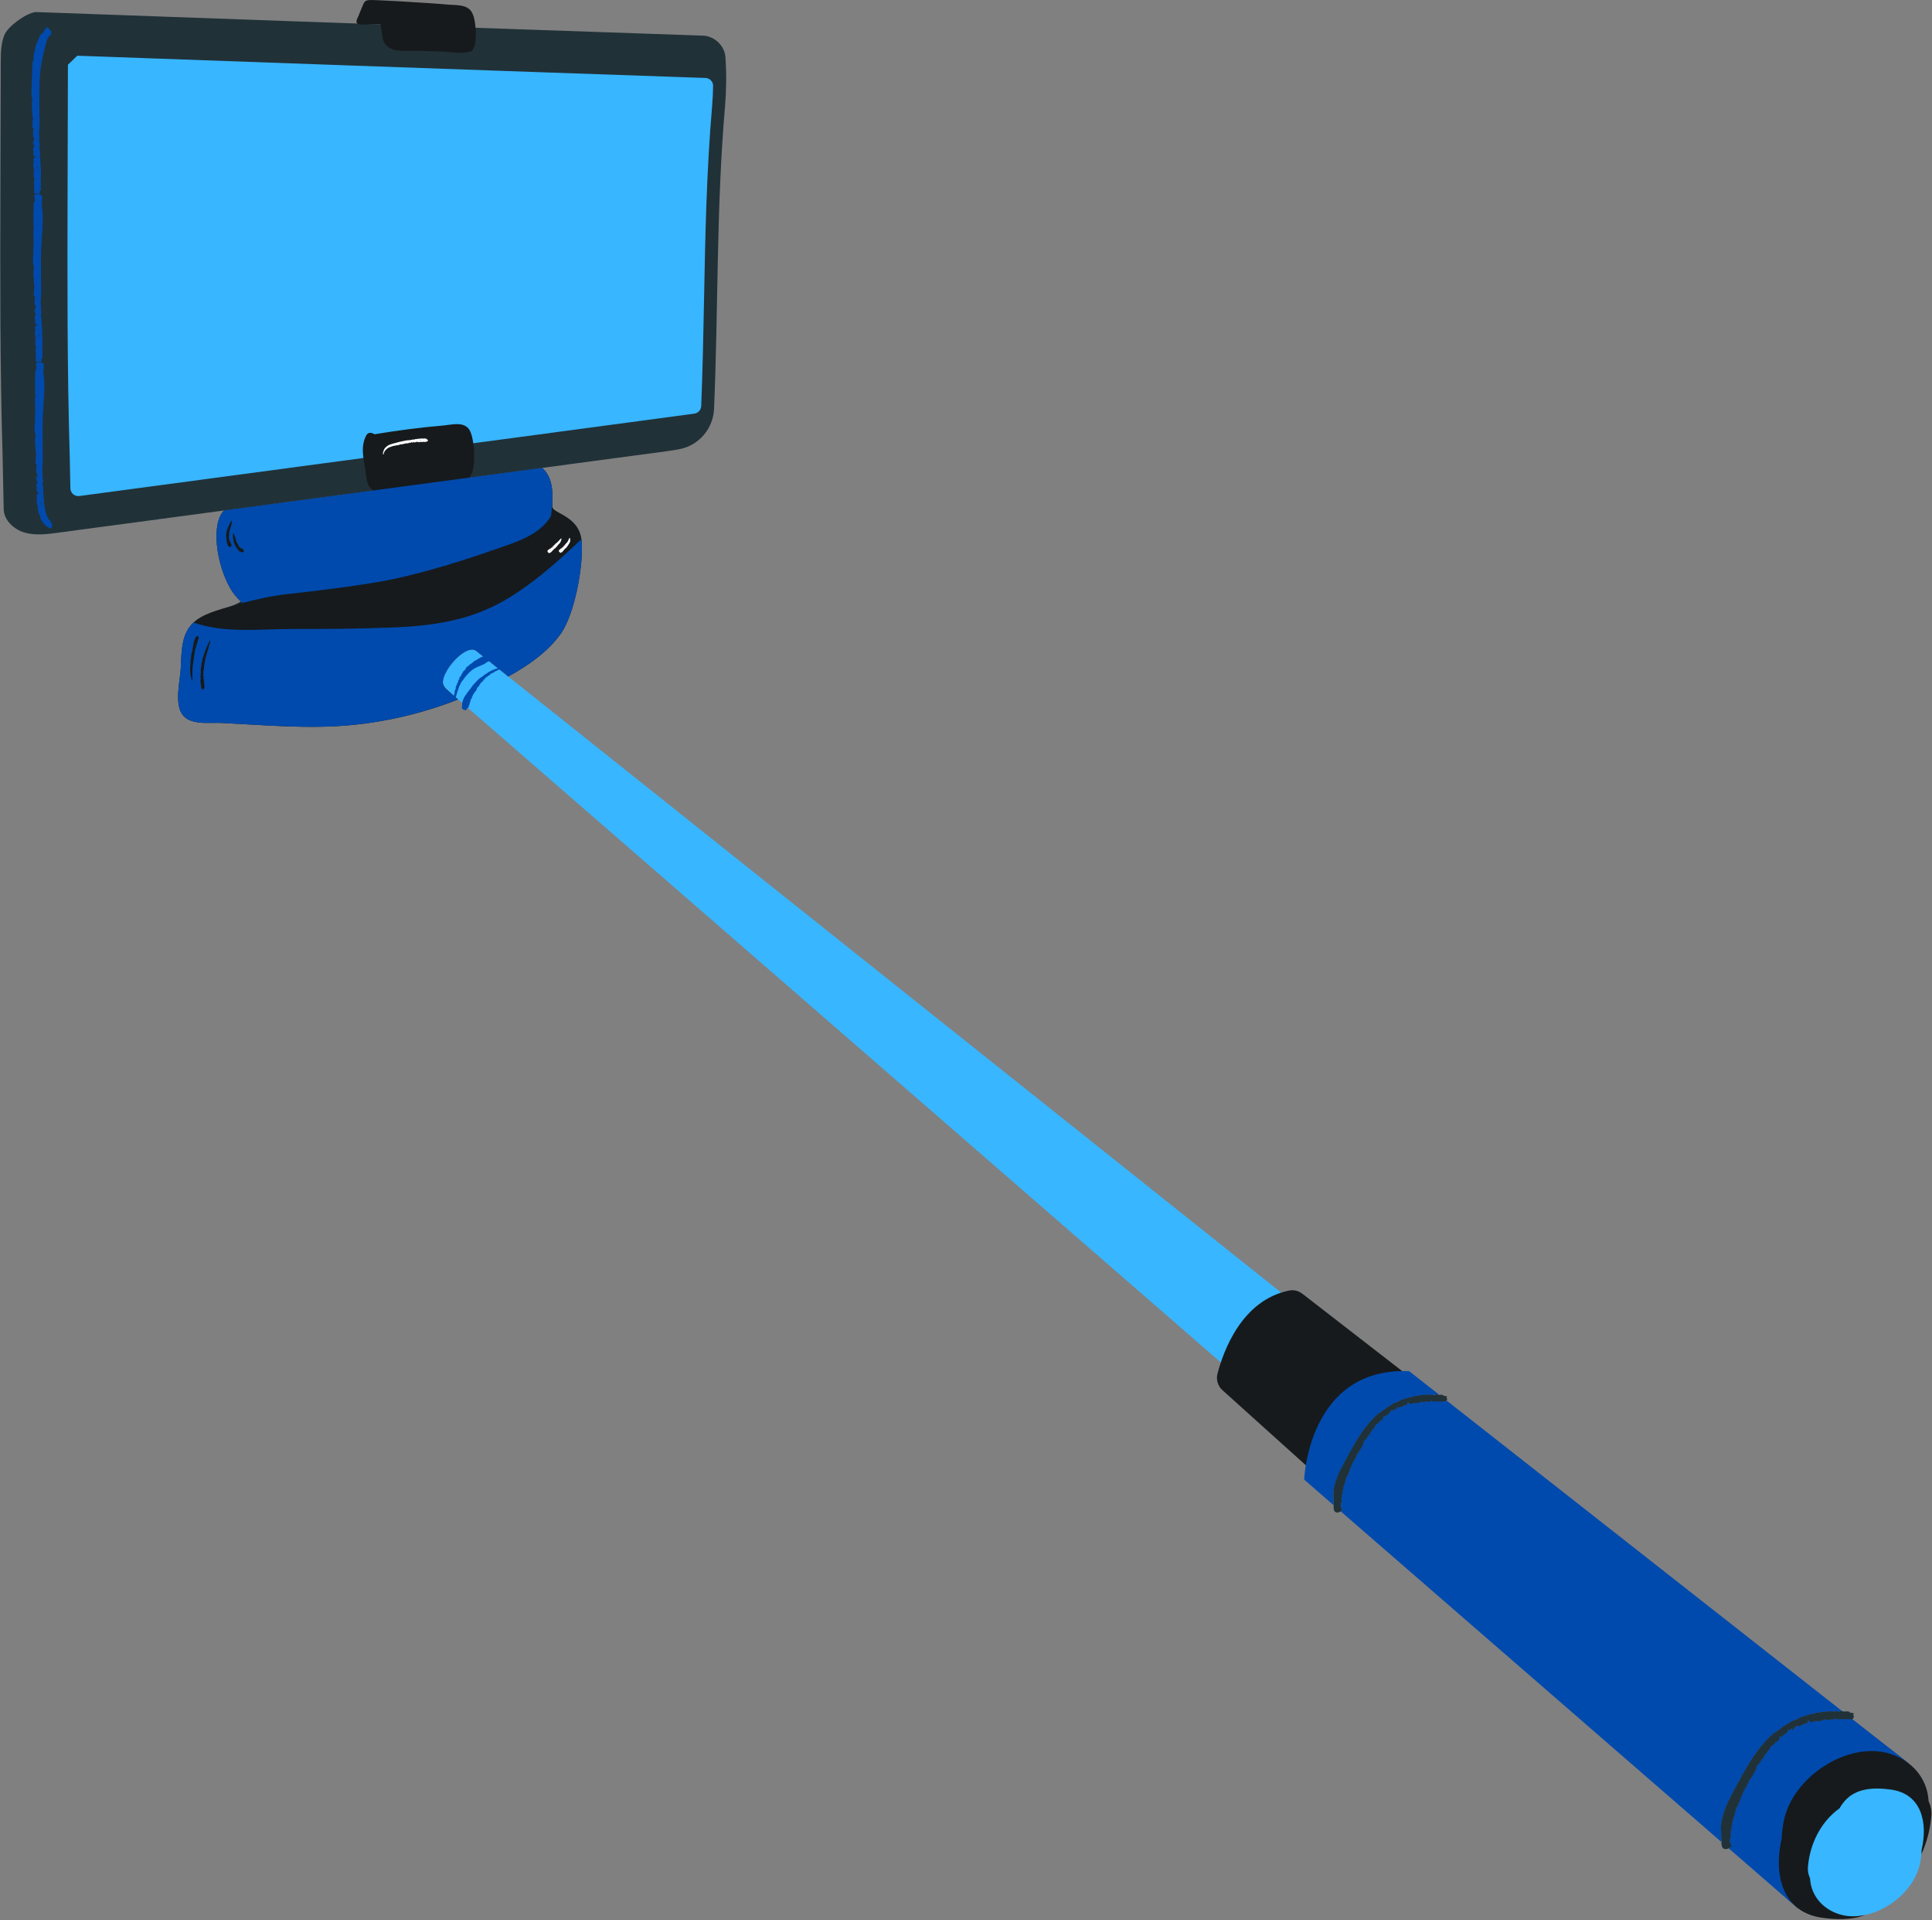
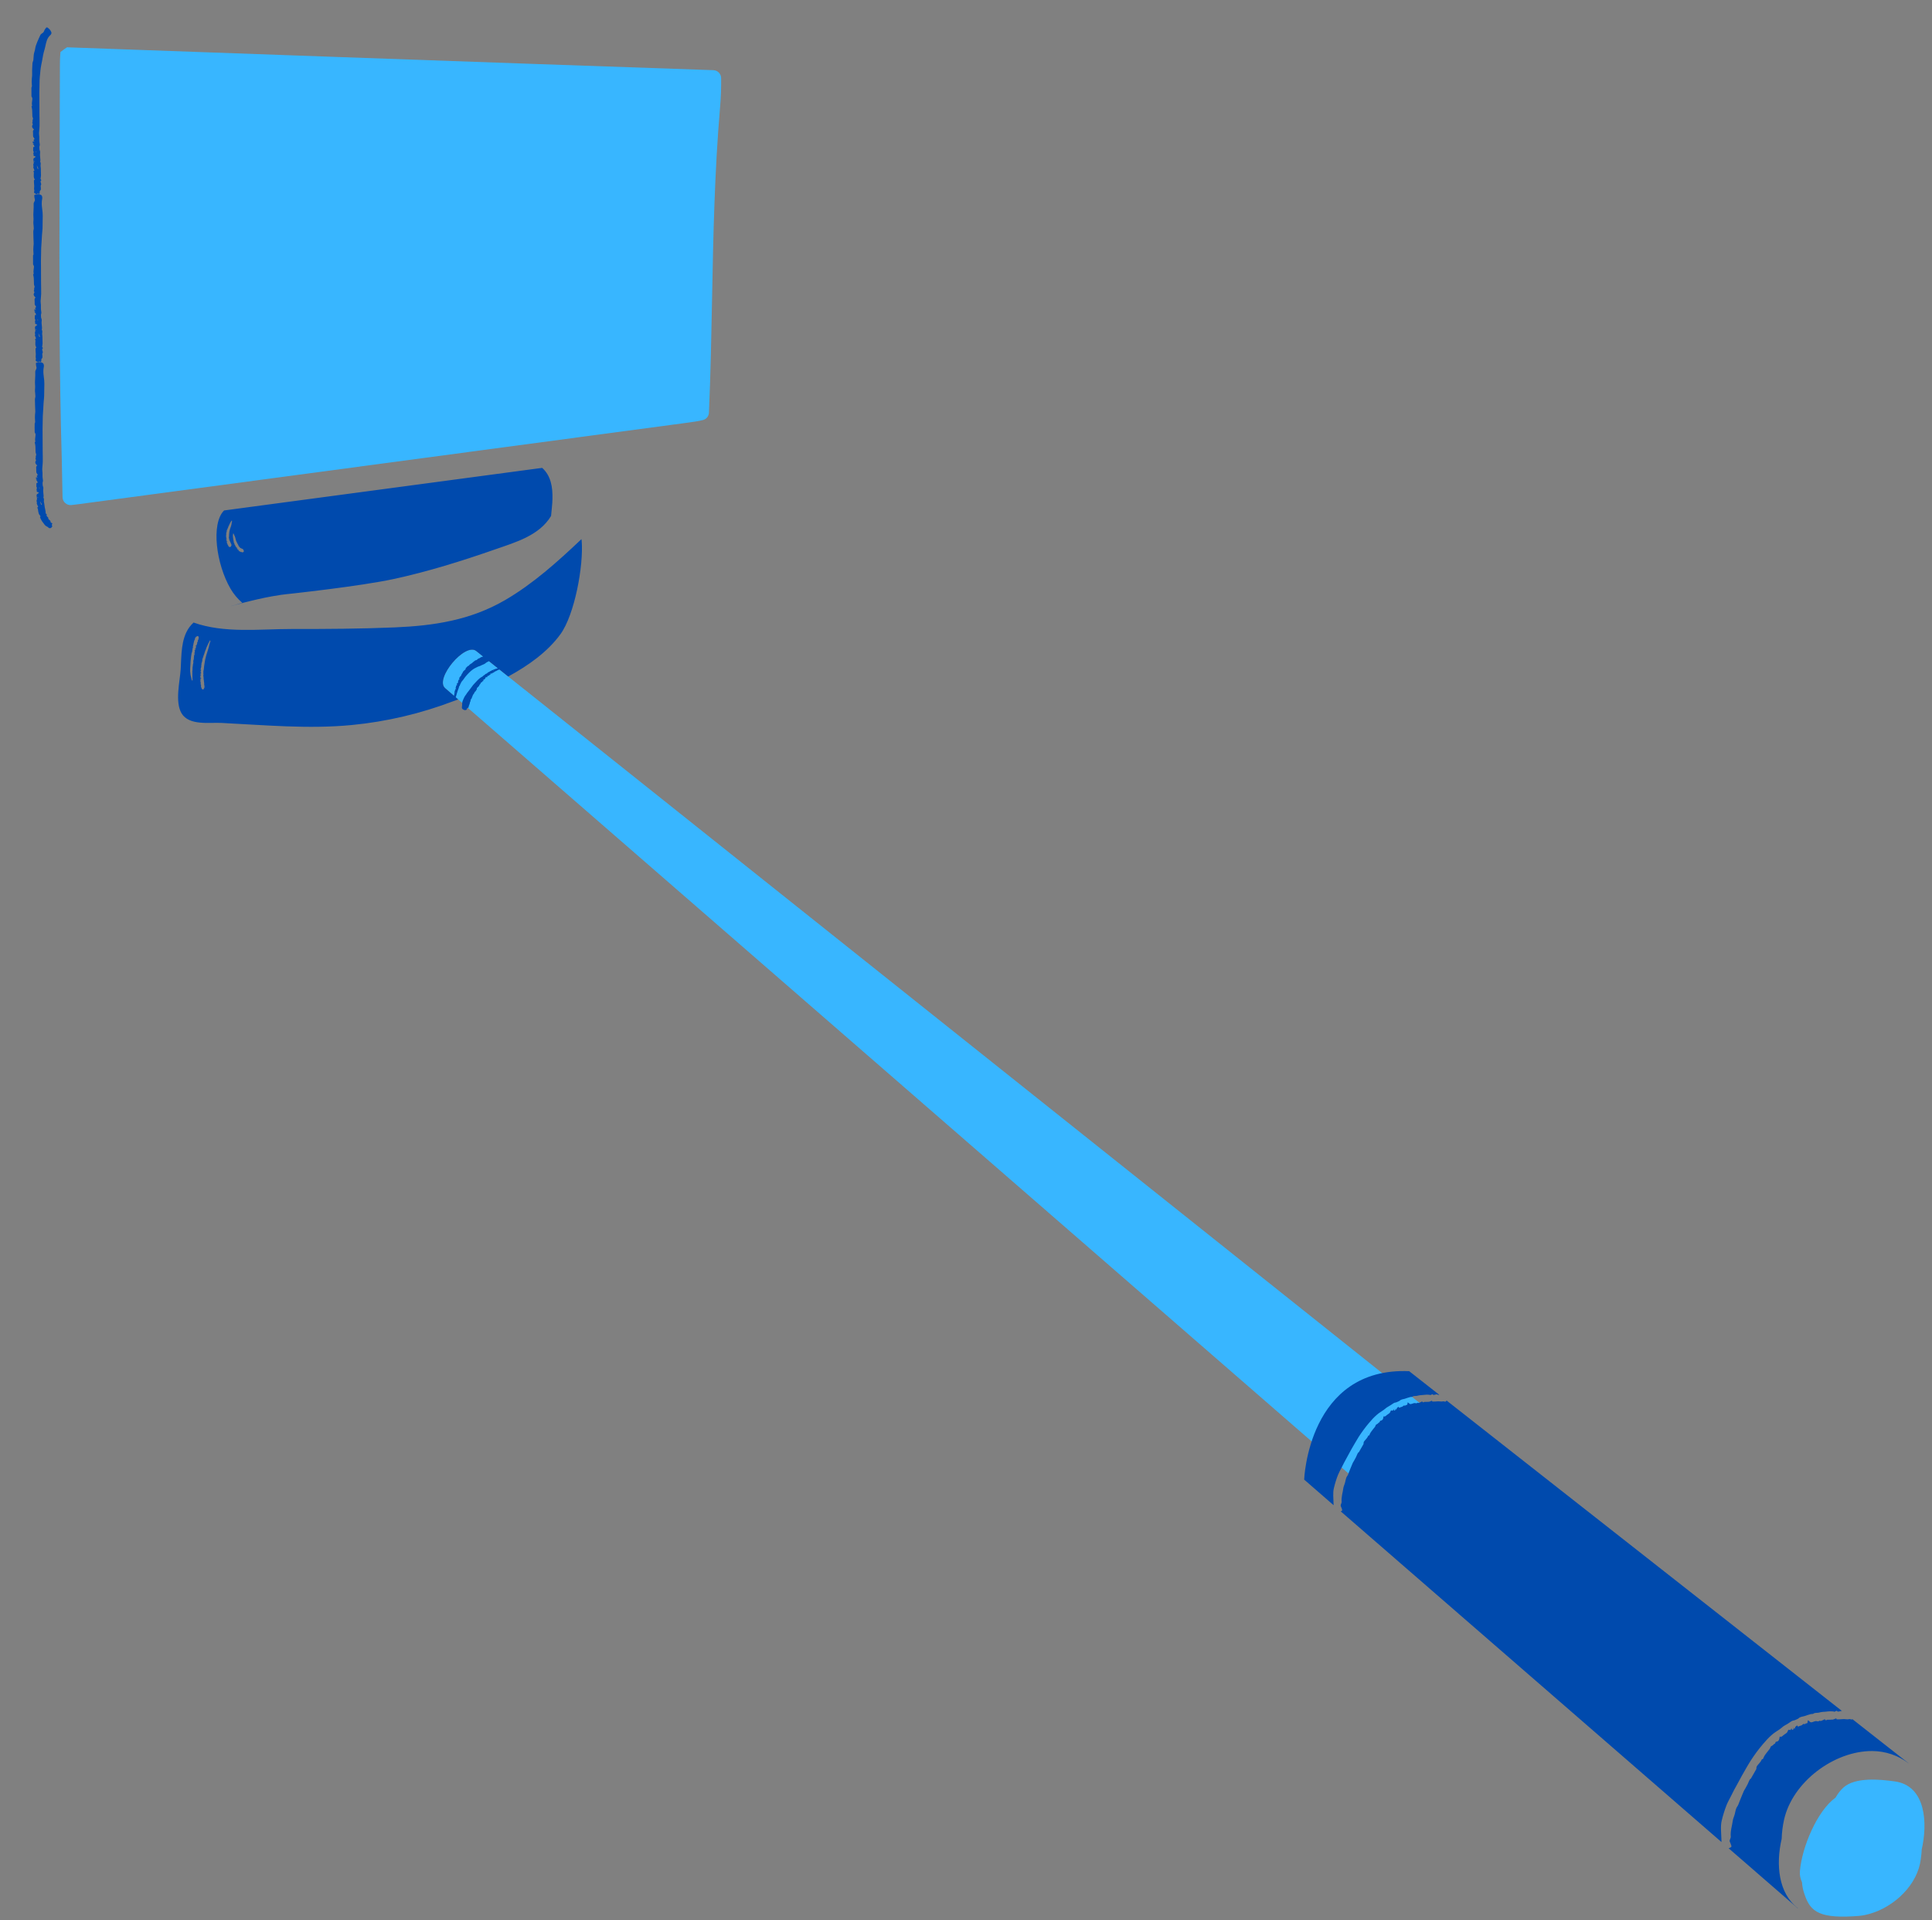
<svg xmlns="http://www.w3.org/2000/svg" fill="#000000" height="478.8" preserveAspectRatio="xMidYMid meet" version="1.1" viewBox="5.0 21.5 481.8 478.8" width="481.8" zoomAndPan="magnify">
  <rect x="5.0" y="21.5" width="481.8" height="478.8" fill="#808080" stroke="none" />
  <g id="surface1">
    <g id="change1_1">
      <path d="m477.56 465.67c-3.69-0.53-9.94-1.13-12.86 1.53-0.78 0.7-1.41 1.56-1.95 2.5-4.61 3.3-8.41 12.42-8.89 18.34-0.09 0.97 0.12 1.91 0.52 2.76 0.06 0.81 0.19 1.62 0.43 2.4 1.37 4.42 3.08 6.63 12.28 6.1 1.01-0.05 2.04-0.12 3.06-0.34 6.24-1.32 12.27-6.53 13.64-12.69 0.18-0.82 0.28-1.63 0.36-2.45 0.03-0.39 0.08-0.78 0.08-1.16 1.5-6.48 1.1-15.89-6.67-16.99zm-106.94-85.13c-105.02-83.69-171.57-136.73-217.51-173.34-7.55-6.02-14.65-11.68-21.37-17.02-2.72-2.17-5.38-4.29-7.97-6.36-2.78-2.21-10.45 6.92-7.76 9.26 1.07 0.92 2.15 1.86 3.24 2.81 33.57 29.17 79.34 68.96 145.37 126.35 25.64 22.28 55.18 47.96 89.59 77.87 12.49 10.85 29.37-9.24 16.41-19.57zm-317.35-203.82c0.024-0.02 0.051-0.04 0.079-0.06-0.028 0.02-0.055 0.04-0.079 0.06zm123.47-49.87l-151.78 20.31c-0.714 0.1-1.48 0.2-2.187 0.27-1.156 0.1-2.152-0.8-2.175-1.96l-0.2-9.74c-0.664-22.32-0.601-45.015-0.543-66.964l0.083-30.696c0-0.804 0.003-1.863 0.07-2.703l0.074-0.902 0.723-0.539c0.121-0.09 0.242-0.18 0.363-0.262l0.543-0.371 0.656 0.023c17.699 0.637 108.61 3.914 160.54 5.68 1.06 0.039 1.91 0.906 1.93 1.973 0.03 2.367-0.05 4.758-0.25 7.097-1.4 16.239-1.71 32.329-2.01 47.887-0.18 9.277-0.36 18.847-0.78 28.437-0.03 0.87-0.64 1.62-1.49 1.84-1.06 0.28-2.63 0.49-3.57 0.62" fill="#38b6ff" />
    </g>
    <g id="change2_1">
-       <path d="m467.27 449.67c-0.07 0.22-0.18 0.39-0.31 0.48s-0.28 0.11-0.41 0.03c-0.24-0.13-0.58 0.02-0.85 0.01-0.3-0.01-0.56-0.06-0.85-0.07-0.23 0-0.47 0.03-0.71 0.04-0.36 0.02-0.73 0.05-1.09 0.03-0.08 0-0.09-0.22-0.11-0.23-0.1-0.04-0.61 0.26-0.89 0.29-0.45 0.05-0.87 0.02-1.3 0.04-0.04 0-0.08-0.02-0.1-0.01-0.42 0.37-0.55-0.12-0.58-0.12-0.08-0.01-0.87 0.5-1.13 0.43-0.06-0.02-0.12-0.1-0.15-0.07-0.47 0.35-0.71 0.03-1.08 0.12-0.25 0.06-0.49 0.15-0.74 0.24-0.34 0.12-0.55 0.03-0.73-0.18-0.08-0.1-0.36-0.28-0.38-0.27-0.05 0.02-0.08 0.61-0.13 0.67-0.07 0.09-0.5 0.12-0.57 0.19-0.01 0.02-0.02 0.13-0.02 0.13-0.03 0.02-0.37-0.26-0.68 0.13-0.14 0.17-0.39 0.18-0.58 0.26-0.16 0.07-0.46 0.21-0.54 0.17-0.01 0-0.17-0.28-0.17-0.28-0.04 0-0.42 0.34-0.45 0.37-0.08 0.09-0.12 0.58-0.27 0.45-0.09-0.09-0.27-0.29-0.27-0.29 0 0.01 0.14 0.34 0.12 0.39-0.02 0.06-0.38 0.23-0.39 0.23-0.03-0.01-0.17-0.47-0.17-0.47-0.02 0-0.13 0.62-0.42 0.46-0.17-0.1-0.36-0.11-0.46 0.2-0.15 0.53-0.45 0.62-0.71 0.81-0.23 0.18-0.47 0.31-0.69 0.54-0.14 0.15-0.51 0.18-0.53 0.17s-0.03-0.14-0.03-0.14-0.1 0.15-0.11 0.23c-0.06 0.62-0.25 1-0.68 1.08-0.18 0.03-0.37 0.04-0.4 0.41-0.01 0.05-0.09 0.11-0.14 0.14s-0.12 0.01-0.16 0.06c-0.39 0.48-0.56 0.43-0.75 0.57-0.14 0.13-0.21 0.5-0.34 0.66-0.34 0.43-0.69 0.84-1.02 1.3-0.18 0.24-0.36 0.51-0.48 0.81-0.11 0.23-0.14 0.53-0.4 0.43-0.03-0.02-0.08 0.09-0.1 0.15-0.33 0.78-1.09 1.27-1.28 1.81-0.05 0.15 0 0.43-0.07 0.55l-1.29 2.26c-0.08 0.15-0.26 0.19-0.34 0.34-0.2 0.37-0.35 0.8-0.53 1.17-0.19 0.38-0.4 0.72-0.59 1.08-0.12 0.22-0.27 0.4-0.37 0.64-0.47 1.1-0.93 2.25-1.37 3.38-0.13 0.33-0.38 0.57-0.5 0.91-0.17 0.44-0.24 0.93-0.36 1.39-0.15 0.61-0.46 1.17-0.52 1.76-0.1 0.95-0.63 2.54-0.48 3.89 0.03 0.35-0.33 0.77-0.28 1.15 0.04 0.2 0.2 0.41 0.25 0.61 0.28 0.8 0.34 0.77-0.39 1.09-0.04 0.02-0.07 0.03-0.11 0.05-0.41 0.19-0.62 0.32-1.25 0.09-0.25-0.09-0.59-0.64-0.54-1.5v-0.15c0-0.26-0.01-0.53-0.02-0.79-0.04-1.5-0.26-3.14 0.08-4.56 0.33-1.36 0.73-2.67 1.22-3.89 0.29-0.73 0.67-1.37 1-2.04 0.28-0.54 0.55-1.08 0.82-1.62 0.37-0.67 0.72-1.32 1.09-1.99 0.64-1.18 1.27-2.37 1.95-3.5 0.36-0.64 0.76-1.28 1.14-1.9 0.92-1.42 1.9-2.76 2.97-4.02 0.73-0.86 1.48-1.72 2.32-2.43 0.6-0.54 1.29-0.91 1.92-1.36 0.32-0.2 0.61-0.5 0.91-0.73 0.54-0.37 1.12-0.61 1.65-1.02 0.34-0.24 0.62-0.43 0.96-0.46 0.29-0.04 0.65-0.25 0.99-0.39 0.06-0.03 0.12-0.05 0.17-0.1 0.51-0.49 0.99-0.44 1.49-0.59 0.5-0.16 1.02-0.36 1.54-0.49 0.17-0.05 0.34-0.04 0.51-0.06 0.04 0 0.09 0.03 0.11 0 0.58-0.43 1-0.18 1.53-0.34 0.58-0.18 1.14-0.18 1.7-0.23 0.37-0.04 0.74-0.09 1.1-0.09 0.33-0.01 0.94 0.06 0.94 0.06 0 0.01-0.05 0.11-0.05 0.11s0.38-0.17 0.58-0.25c0.06-0.02 0.17-0.07 0.17-0.05 0.17 0.46 0.82 0.01 1.24 0.04 0.08 0 0.16 0.02 0.22 0.07 0.15 0.14 0.54 0.06 0.84 0.04 0.36-0.01 0.69-0.04 0.89 0.22 0.11 0.16 0.44 0.14 0.69 0.17 0.22 0.03 0.45 0.02 0.23 0.41-0.06 0.1-0.04 0.3 0.02 0.3 0.26 0 0.1 0.23 0.05 0.37zm-101.43-79.16c-0.02 0.07-0.06 0.13-0.09 0.19-0.13 0.24-0.34 0.35-0.54 0.25-0.2-0.12-0.49 0.01-0.73 0-0.24 0-0.47-0.04-0.72-0.05-0.19-0.01-0.4 0.02-0.6 0.03-0.32 0.01-0.64 0.04-0.94 0.03-0.07-0.01-0.08-0.19-0.1-0.2-0.08-0.04-0.51 0.22-0.76 0.25-0.38 0.04-0.74 0.01-1.11 0.03-0.04 0-0.07-0.02-0.09-0.01-0.36 0.32-0.47-0.1-0.49-0.1-0.07-0.01-0.75 0.43-0.97 0.37-0.05-0.02-0.1-0.09-0.13-0.07-0.41 0.31-0.61 0.04-0.93 0.11-0.21 0.05-0.42 0.12-0.63 0.2-0.29 0.11-0.47 0.03-0.62-0.15-0.08-0.08-0.32-0.24-0.33-0.23-0.05 0.02-0.07 0.52-0.11 0.57-0.07 0.07-0.43 0.11-0.49 0.17-0.01 0.01-0.01 0.11-0.01 0.11-0.04 0.01-0.33-0.22-0.59 0.11-0.12 0.14-0.34 0.15-0.5 0.22-0.13 0.05-0.4 0.18-0.46 0.15-0.01-0.01-0.15-0.24-0.15-0.24-0.03 0-0.36 0.29-0.38 0.31-0.07 0.08-0.11 0.49-0.23 0.38-0.08-0.06-0.23-0.24-0.23-0.24-0.01 0.01 0.12 0.29 0.1 0.33-0.02 0.05-0.33 0.2-0.34 0.2-0.03-0.01-0.14-0.41-0.14-0.41-0.02 0.01-0.12 0.54-0.36 0.4-0.15-0.09-0.31-0.1-0.4 0.17-0.13 0.45-0.38 0.53-0.6 0.7-0.2 0.15-0.41 0.26-0.6 0.46-0.12 0.13-0.43 0.15-0.46 0.14 0-0.01-0.01-0.12-0.01-0.12s-0.09 0.13-0.1 0.2c-0.05 0.53-0.21 0.85-0.58 0.92-0.15 0.03-0.32 0.03-0.35 0.36 0 0.04-0.07 0.08-0.11 0.11-0.05 0.03-0.11 0.02-0.14 0.06-0.34 0.4-0.48 0.36-0.64 0.48-0.13 0.11-0.19 0.43-0.29 0.57-0.3 0.36-0.6 0.72-0.88 1.11-0.15 0.21-0.31 0.43-0.42 0.69-0.08 0.2-0.11 0.45-0.33 0.36-0.03 0-0.07 0.08-0.09 0.13-0.28 0.67-0.93 1.09-1.1 1.55-0.04 0.13 0 0.37-0.06 0.48l-1.1 1.92c-0.07 0.13-0.23 0.17-0.3 0.3-0.17 0.31-0.29 0.68-0.45 1s-0.34 0.62-0.5 0.92c-0.1 0.19-0.23 0.35-0.32 0.55-0.41 0.95-0.8 1.93-1.17 2.89-0.12 0.29-0.33 0.49-0.44 0.78-0.14 0.37-0.2 0.8-0.3 1.19-0.13 0.52-0.4 1-0.45 1.51-0.09 0.81-0.54 2.17-0.4 3.31 0.02 0.31-0.29 0.67-0.24 0.99 0.03 0.17 0.16 0.35 0.21 0.52 0.22 0.62 0.27 0.67-0.19 0.87-0.04 0.02-0.09 0.04-0.15 0.07-0.43 0.18-0.57 0.33-1.16 0.11-0.21-0.07-0.5-0.54-0.47-1.27 0.01-0.15 0.01-0.3 0-0.45 0-0.12-0.01-0.24-0.02-0.36-0.02-1.28-0.21-2.68 0.08-3.9 0.28-1.16 0.62-2.28 1.04-3.33 0.25-0.62 0.57-1.17 0.86-1.74 0.23-0.46 0.47-0.93 0.7-1.38 0.31-0.58 0.62-1.14 0.93-1.71 0.55-1.01 1.09-2.02 1.68-2.99 0.31-0.55 0.64-1.09 0.97-1.62 0.79-1.22 1.63-2.36 2.54-3.44 0.63-0.74 1.28-1.47 2-2.08 0.51-0.47 1.1-0.78 1.64-1.17 0.27-0.17 0.52-0.43 0.79-0.62 0.46-0.32 0.94-0.52 1.41-0.88 0.28-0.2 0.52-0.36 0.82-0.38 0.24-0.04 0.56-0.22 0.84-0.34 0.05-0.02 0.11-0.04 0.15-0.08 0.44-0.42 0.85-0.38 1.28-0.51 0.43-0.14 0.87-0.31 1.32-0.42 0.14-0.04 0.29-0.04 0.43-0.05 0.04-0.01 0.08 0.02 0.1 0 0.5-0.37 0.86-0.16 1.31-0.29 0.5-0.15 0.97-0.15 1.45-0.2 0.32-0.04 0.64-0.07 0.95-0.08 0.28 0 0.81 0.06 0.81 0.06l-0.05 0.09s0.33-0.15 0.5-0.21c0.05-0.02 0.14-0.06 0.15-0.05 0.17 0.47 0.94-0.17 1.24 0.1 0.09 0.08 0.26 0.07 0.44 0.06 0.1-0.01 0.2-0.02 0.29-0.02 0.3-0.02 0.59-0.04 0.75 0.18 0.1 0.14 0.39 0.12 0.6 0.15 0.19 0.02 0.38 0.01 0.19 0.34-0.04 0.09-0.03 0.26 0.02 0.26 0.23 0 0.09 0.2 0.05 0.32zm-183.25-322.61c-1.4 16.309-1.71 32.438-2.01 48.036-0.17 8.766-0.35 17.796-0.71 26.806-0.04 0.94-0.74 1.73-1.67 1.88-0.63 0.1-1.26 0.18-1.73 0.24l-151.66 20.31h-0.021c-1.168 0.16-2.215-0.74-2.238-1.92l-0.153-7.56c-0.664-22.31-0.601-44.987-0.543-66.92l0.083-30.696v-0.437c0.925-0.891 1.414-1.364 2.339-2.25 19.391 0.699 105.39 3.797 156.65 5.547 1.07 0.035 1.92 0.914 1.91 1.98-0.02 1.668-0.11 3.332-0.25 4.984zm3.31-12.23c-0.22-2.813-2.77-5.188-5.59-5.285-55.67-1.879-161.24-5.695-166.19-5.875-0.128-0.004-0.241-0.004-0.362 0.012-2.414 0.359-6.84 3.593-7.684 5.75-0.863 2.214-0.883 4.652-0.887 7.027-0.027 10.234-0.055 20.465-0.082 30.699-0.059 22.383-0.121 44.774 0.543 67.144l0.27 13.25c0.043 2.79 2.484 5.08 5.16 5.88 2.676 0.79 5.543 0.43 8.313 0.06 15.91-2.13 31.824-4.26 47.738-6.39 27.219-3.64 54.441-7.29 81.661-10.93 7.42-1 14.84-1.99 22.26-2.98 1.23-0.17 2.48-0.34 3.7-0.61 4.71-1.04 8.11-5.17 8.32-9.99 1.08-25.422 0.55-49.977 2.73-75.356 0.34-3.984 0.39-7.988 0.13-11.98-0.01-0.141-0.02-0.285-0.03-0.426" fill="#213138" />
-     </g>
+       </g>
    <g id="change3_1">
-       <path d="m437.4 467.88c0.37-0.67 0.72-1.32 1.09-1.99 0.64-1.18 1.27-2.37 1.95-3.5 0.36-0.64 0.76-1.28 1.14-1.9 0.92-1.42 1.9-2.76 2.97-4.02 0.73-0.86 1.48-1.72 2.32-2.43 0.6-0.54 1.29-0.91 1.92-1.36 0.32-0.2 0.61-0.5 0.91-0.73 0.54-0.37 1.12-0.61 1.65-1.02 0.34-0.24 0.62-0.43 0.96-0.46 0.29-0.04 0.65-0.25 0.99-0.39 0.06-0.03 0.12-0.05 0.17-0.1 0.51-0.49 0.99-0.44 1.49-0.59 0.5-0.16 1.02-0.36 1.54-0.49 0.17-0.05 0.34-0.04 0.51-0.06 0.04 0 0.09 0.03 0.11 0 0.58-0.43 1-0.18 1.53-0.34 0.58-0.18 1.14-0.18 1.7-0.23 0.37-0.04 0.74-0.09 1.1-0.09 0.33-0.01 0.94 0.06 0.94 0.06 0 0.01-0.05 0.11-0.05 0.11s0.38-0.17 0.58-0.25c0.06-0.02 0.17-0.07 0.17-0.05 0.14 0.39 0.63 0.13 1.03 0.05l-99.63-77.15h-0.01c-0.24 0-0.47-0.04-0.72-0.05-0.19-0.01-0.4 0.02-0.6 0.03-0.32 0.01-0.64 0.04-0.94 0.03-0.07-0.01-0.08-0.19-0.1-0.2-0.08-0.04-0.51 0.22-0.76 0.25-0.38 0.04-0.74 0.01-1.11 0.03-0.04 0-0.07-0.02-0.09-0.01-0.36 0.32-0.47-0.1-0.49-0.1-0.07-0.01-0.75 0.43-0.97 0.37-0.05-0.02-0.1-0.09-0.13-0.07-0.41 0.31-0.61 0.04-0.93 0.11-0.21 0.05-0.42 0.12-0.63 0.2-0.29 0.11-0.47 0.03-0.62-0.15-0.08-0.08-0.32-0.24-0.33-0.23-0.05 0.02-0.07 0.52-0.11 0.57-0.07 0.07-0.43 0.11-0.49 0.17-0.01 0.01-0.01 0.11-0.01 0.11-0.04 0.01-0.33-0.22-0.59 0.11-0.12 0.14-0.34 0.15-0.5 0.22-0.13 0.05-0.4 0.18-0.46 0.15-0.01-0.01-0.15-0.24-0.15-0.24-0.03 0-0.36 0.29-0.38 0.31-0.07 0.08-0.11 0.49-0.23 0.38-0.08-0.06-0.23-0.24-0.23-0.24-0.01 0.01 0.12 0.29 0.1 0.33-0.02 0.05-0.33 0.2-0.34 0.2-0.03-0.01-0.14-0.41-0.14-0.41-0.02 0.01-0.12 0.54-0.36 0.4-0.15-0.09-0.31-0.1-0.4 0.17-0.13 0.45-0.38 0.53-0.6 0.7-0.2 0.15-0.41 0.26-0.6 0.46-0.12 0.13-0.43 0.15-0.46 0.14 0-0.01-0.01-0.12-0.01-0.12s-0.09 0.13-0.1 0.2c-0.05 0.53-0.21 0.85-0.58 0.92-0.15 0.03-0.32 0.03-0.35 0.36 0 0.04-0.07 0.08-0.11 0.11-0.05 0.03-0.11 0.02-0.14 0.06-0.34 0.4-0.48 0.36-0.64 0.48-0.13 0.11-0.19 0.43-0.29 0.57-0.3 0.36-0.6 0.72-0.88 1.11-0.15 0.21-0.31 0.43-0.42 0.69-0.08 0.2-0.11 0.45-0.33 0.36-0.03 0-0.07 0.08-0.09 0.13-0.28 0.67-0.93 1.09-1.1 1.55-0.04 0.13 0 0.37-0.06 0.48l-1.1 1.92c-0.07 0.13-0.23 0.17-0.3 0.3-0.17 0.31-0.29 0.68-0.45 1s-0.34 0.62-0.5 0.92c-0.1 0.19-0.23 0.35-0.32 0.55-0.41 0.95-0.8 1.93-1.17 2.89-0.12 0.29-0.33 0.49-0.44 0.78-0.14 0.37-0.2 0.8-0.3 1.19-0.13 0.52-0.4 1-0.45 1.51-0.06 0.56-0.29 1.4-0.38 2.24l94.69 85.27c-0.01-0.06-0.01-0.12-0.01-0.17-0.04-1.5-0.26-3.14 0.08-4.56 0.33-1.36 0.73-2.67 1.22-3.89 0.29-0.73 0.67-1.37 1-2.04 0.28-0.54 0.55-1.08 0.82-1.62zm48.55 2.7c-0.07-1.06-0.24-2.12-0.56-3.15-0.8-2.59-2.41-4.73-4.46-6.3l0.01-0.01-14.11-10.92c-0.1 0.03-0.19 0.03-0.28-0.02-0.24-0.13-0.58 0.02-0.85 0.01-0.3-0.01-0.56-0.06-0.85-0.07-0.23 0-0.47 0.03-0.71 0.04-0.36 0.02-0.73 0.05-1.09 0.03-0.08 0-0.09-0.22-0.11-0.23-0.1-0.04-0.61 0.26-0.89 0.29-0.45 0.05-0.87 0.02-1.3 0.04-0.04 0-0.08-0.02-0.1-0.01-0.42 0.37-0.55-0.12-0.58-0.12-0.08-0.01-0.87 0.5-1.13 0.43-0.06-0.02-0.12-0.1-0.15-0.07-0.47 0.35-0.71 0.03-1.08 0.12-0.25 0.06-0.49 0.15-0.74 0.24-0.34 0.12-0.55 0.03-0.73-0.18-0.08-0.1-0.36-0.28-0.38-0.27-0.05 0.02-0.08 0.61-0.13 0.67-0.07 0.09-0.5 0.12-0.57 0.19-0.01 0.02-0.02 0.13-0.02 0.13-0.03 0.02-0.37-0.26-0.68 0.13-0.14 0.17-0.39 0.18-0.58 0.26-0.16 0.07-0.46 0.21-0.54 0.17-0.01 0-0.17-0.28-0.17-0.28-0.04 0-0.42 0.34-0.45 0.37-0.08 0.09-0.12 0.58-0.27 0.45-0.09-0.09-0.27-0.29-0.27-0.29 0 0.01 0.14 0.34 0.12 0.39-0.02 0.06-0.38 0.23-0.39 0.23-0.03-0.01-0.17-0.47-0.17-0.47-0.02 0-0.13 0.62-0.42 0.46-0.17-0.1-0.36-0.11-0.46 0.2-0.15 0.53-0.45 0.62-0.71 0.81-0.23 0.18-0.47 0.31-0.69 0.54-0.14 0.15-0.51 0.18-0.53 0.17s-0.03-0.14-0.03-0.14-0.1 0.15-0.11 0.23c-0.06 0.62-0.25 1-0.68 1.08-0.18 0.03-0.37 0.04-0.4 0.41-0.01 0.05-0.09 0.11-0.14 0.14s-0.12 0.01-0.16 0.06c-0.39 0.48-0.56 0.43-0.75 0.57-0.14 0.13-0.21 0.5-0.34 0.66-0.34 0.43-0.69 0.84-1.02 1.3-0.18 0.24-0.36 0.51-0.48 0.81-0.11 0.23-0.14 0.53-0.4 0.43-0.03-0.02-0.08 0.09-0.1 0.15-0.33 0.78-1.09 1.27-1.28 1.81-0.05 0.15 0 0.43-0.07 0.55l-1.29 2.26c-0.08 0.15-0.26 0.19-0.34 0.34-0.2 0.37-0.35 0.8-0.53 1.17-0.19 0.38-0.4 0.72-0.59 1.08-0.12 0.22-0.27 0.4-0.37 0.64-0.47 1.1-0.93 2.25-1.37 3.38-0.13 0.33-0.38 0.57-0.5 0.91-0.17 0.44-0.24 0.93-0.36 1.39-0.15 0.61-0.46 1.17-0.52 1.76-0.1 0.95-0.63 2.54-0.48 3.89 0.03 0.35-0.33 0.77-0.28 1.15 0.04 0.2 0.2 0.41 0.25 0.61 0.23 0.66 0.31 0.76-0.09 0.95l16.81 15.14 0.03-0.03c1.55 1.19 3.53 2.03 6.01 2.39 3.52 0.5 7.44 0.61 10.8-0.69-1.02 0.22-2.05 0.35-3.06 0.34-4.52-0.01-8.91-2.68-10.28-7.1-0.24-0.79-0.37-1.59-0.43-2.4-0.4-0.85-0.61-1.79-0.52-2.77 0.48-5.91 3.28-11.36 7.89-14.67 0.54-0.93 1.17-1.79 1.95-2.5 2.92-2.66 7.21-2.68 10.91-2.15 7.76 1.1 9.12 8.47 7.62 14.95 0 0.38-0.05 0.77-0.08 1.16 1.37-2.96 2.22-6.22 2.49-9.59 0.11-1.29-0.16-2.52-0.69-3.65zm-335.95-314.65c-0.68-5.12-5.67-6.19-6.96-7.5-0.01-0.02-0.03-0.03-0.05-0.05-0.06-0.07-0.11-0.15-0.15-0.22-0.02-0.03-0.04-0.05-0.05-0.08-0.04-0.1-0.06-0.2-0.06-0.31 0.04-0.63 0.05-1.25 0.04-1.87 0.07-2.88-0.35-5.75-2.56-7.74-6.06 0.8-12.11 1.62-18.17 2.43 0.31-0.27 0.44-0.63 0.72-1.36 0.76-1.99 0.68-9.03-0.95-10.91-1.49-1.73-4.27-0.89-6.55-0.7-5.59 0.47-11.22 1.22-16.885 2.16-0.656-0.48-1.574-0.57-2.016 0.24-1.531 2.82-0.679 5.94-0.218 8.8 0.277 1.73 0.195 3.89 1.921 4.98-5.902 0.79-11.804 1.58-17.71 2.37-4.407 0.59-8.817 1.18-13.223 1.77-2.082 0.28-4.164 0.56-6.25 0.84-3.317 3.3-1.957 13.41 1.625 19.54 0.691 1.18 1.582 2.26 2.601 3.2-0.96 0.51-1.863 0.93-2.667 1.16-0.786 0.23-1.493 0.44-2.071 0.62-0.316 0.1-0.64 0.2-0.961 0.3-0.226 0.08-0.457 0.15-0.683 0.23-0.102 0.03-0.2 0.06-0.301 0.1-0.266 0.09-0.531 0.18-0.793 0.28-0.055 0.02-0.106 0.04-0.16 0.06-0.379 0.15-0.758 0.31-1.129 0.48h-0.012c-1.613 0.73-3.09 1.7-4.152 3.2-2.082 2.94-1.906 6.96-2.114 10.38-0.183 3-1.488 8.17 0.219 11.03 1.864 3.11 6.922 2.24 9.934 2.39 10.805 0.53 21.73 1.57 32.535 0.52 9.03-0.88 17.91-3.01 26.36-6.32-0.53-0.53-1.06-1.05-1.61-1.55-0.94-0.85-1.9-1.44-2.11-2.78-0.37-2.37 1.88-4.64 3.32-6.26 1.36-1.53 3.03-2.84 4.63-2.42 3.82 0.99 7.59 6.81 8.3 7.1 0.07 0.02 0.12 0.06 0.16 0.1 5.04-2.75 9.79-6.14 12.97-10.52 3.52-4.86 5.78-17.01 5.29-23.24-0.01-0.16-0.04-0.3-0.06-0.45zm-55.539-128.39c0.73 0.227 1.902 0.019 2.656 0.016 0.918-0.004 1.836-0.004 2.754-0.008 0.082 0.441 0.169 0.883 0.239 1.312 0.25 1.539 0.13 3.442 1.99 4.563 1.92 1.156 5.29 0.672 7.12 0.734 2.07 0.07 4.13 0.137 6.17 0.199 1.8 0.055 4.4 0.512 6.08 0.176 1.35-0.269 1.34-0.324 1.79-1.347 0.66-1.493 0.59-7.211-0.83-8.989-1.29-1.625-3.72-1.363-5.7-1.547-4.85-0.457-17.816-1.144-18.582-1.132-0.554 0.007-1.332-0.067-1.851 0.183-0.434 0.211-0.574 0.606-0.758 1.008-0.406 0.906-0.758 1.84-1.137 2.754-0.265 0.637-1.011 1.75 0.059 2.078zm245.78 358.55c-0.23 0.45-0.47 0.92-0.7 1.38-0.29 0.57-0.61 1.12-0.86 1.74-0.42 1.05-0.76 2.17-1.04 3.33-0.04 0.17-0.05 0.35-0.08 0.52l-27.72-24.96c-1.14-1.03-1.61-2.6-1.23-4.08 1.43-5.49 6-18.39 17.93-20.75 1.14-0.22 2.32 0.09 3.24 0.8l32.38 25.08c-0.02 0-0.04 0.01-0.05 0.02-0.17 0.06-0.5 0.21-0.5 0.21l0.05-0.09s-0.53-0.06-0.81-0.06c-0.31 0.01-0.63 0.04-0.95 0.08-0.48 0.05-0.95 0.05-1.45 0.2-0.45 0.13-0.81-0.08-1.31 0.29-0.02 0.02-0.06-0.01-0.1 0-0.14 0.01-0.29 0.01-0.43 0.05-0.45 0.11-0.89 0.28-1.32 0.42-0.43 0.13-0.84 0.09-1.28 0.51-0.04 0.04-0.1 0.06-0.15 0.08-0.28 0.12-0.6 0.3-0.84 0.34-0.3 0.02-0.54 0.18-0.82 0.38-0.47 0.36-0.95 0.56-1.41 0.88-0.27 0.19-0.52 0.45-0.79 0.62-0.54 0.39-1.13 0.7-1.64 1.17-0.72 0.61-1.37 1.34-2 2.08-0.91 1.08-1.75 2.22-2.54 3.44-0.33 0.53-0.66 1.07-0.97 1.62-0.59 0.97-1.13 1.98-1.68 2.99-0.31 0.57-0.62 1.13-0.93 1.71" fill="#161a1c" />
-     </g>
+       </g>
    <g id="change4_1">
-       <path d="m145 158.38l-0.02-0.02c-0.01-0.02-0.02-0.05-0.02-0.05s0.03 0.03 0.04 0.03zm0.32 0s-0.02-0.02-0.02-0.03l-0.02-0.04 0.04 0.04v0.03zm-0.27 0.29c0-0.03 0.01-0.06 0.01-0.06s0.05 0.22 0.04 0.21c0 0-0.05-0.06-0.05-0.07-0.01-0.03 0-0.05 0-0.08zm0 0.52s0.07 0 0.09-0.01c0.03-0.02 0.05-0.04 0.07-0.07 0.04-0.03 0.09-0.04 0.1-0.11 0.01-0.06 0.12 0.02 0.08-0.12-0.01-0.01 0.01 0 0.01 0 0.02 0 0.04 0 0.05-0.01 0.02-0.04 0.04-0.09 0.07-0.12 0.03-0.04 0.11 0 0.08-0.13 0-0.01 0.01-0.01 0.01-0.01 0.02-0.02 0.03-0.07 0.07-0.06 0.05 0.02 0.06-0.01 0.07-0.06 0.02-0.06 0.08-0.08 0.11-0.13 0.03-0.02 0.03-0.07 0.06-0.09 0.06-0.03 0.13-0.05 0.19-0.09 0.07-0.07 0.13-0.15 0.19-0.23 0.09-0.11 0.19-0.23 0.27-0.35l0.11-0.17c0.06-0.1 0.12-0.2 0.19-0.31 0.04-0.05 0.08-0.12 0.12-0.17 0.02-0.06 0.05-0.1 0.07-0.15 0.03-0.07 0.07-0.12 0.09-0.19 0.03-0.12 0.05-0.24 0.06-0.36 0.01-0.13-0.05-0.28-0.05-0.41v-0.07c0-0.07-0.02-0.12-0.04-0.13-0.06-0.03-0.07-0.03-0.11-0.02-0.06 0-0.06 0-0.07 0.08 0 0.02 0.01 0.04 0.01 0.06-0.01 0.03-0.06 0.06-0.07 0.1-0.02 0.12-0.11 0.24-0.13 0.32-0.01 0.05-0.06 0.09-0.08 0.14-0.01 0.03-0.01 0.07-0.03 0.11-0.02 0.02-0.06 0.03-0.07 0.06l-0.14 0.25c-0.02 0.02-0.04 0.03-0.05 0.04-0.03 0.02-0.06 0.05-0.08 0.07-0.02 0.03-0.03 0.06-0.05 0.09-0.01 0.01-0.05 0-0.06 0.01-0.05 0.04-0.1 0.1-0.14 0.15-0.01 0.01 0.02 0.05 0.02 0.07 0 0.05-0.14 0.03-0.14 0.11 0 0.01 0 0.02-0.01 0.01-0.07-0.05-0.05-0.01-0.05 0.02s-0.01 0.05-0.03 0.07c-0.03 0.04-0.06 0.07-0.09 0.1-0.01 0.02 0.02 0.08 0 0.08-0.02 0.01-0.07-0.02-0.09 0.02-0.01 0.01-0.02-0.01-0.03-0.01s-0.02 0-0.02 0.01c0.05 0.08 0.01 0.06-0.02 0.04-0.09-0.04-0.08 0.01 0.01 0.16 0.01 0.02 0.01 0.04 0.01 0.04l-0.03-0.03c-0.01-0.01-0.08-0.05-0.08-0.03-0.02 0.03-0.04 0.03-0.05 0.05-0.02 0.02-0.07 0.01-0.01 0.13 0.04 0.08 0.01 0.06-0.05 0.01-0.08-0.07 0.01 0.09 0.01 0.09s-0.11-0.14-0.12-0.15c0 0-0.03 0.01-0.03 0.03 0.02 0.01 0.1 0.12 0.1 0.12l-0.1-0.1c-0.05-0.05 0.04 0.09 0.04 0.1s0.01 0.08 0 0.08l-0.09-0.1c-0.02-0.02-0.04 0.01-0.05 0.02s-0.04 0-0.03 0.04c0.04 0.1-0.07 0.01-0.07 0.01l0.02 0.04c0.01 0.02-0.04 0.01-0.03 0.04 0.01 0.01 0.13 0.21 0.13 0.21s-0.07-0.06-0.11-0.1c-0.07-0.07-0.12-0.11-0.13-0.07-0.01 0.02-0.02 0.05-0.03 0.07-0.02 0.03-0.12-0.08-0.09 0.04 0.01 0.01-0.02-0.02-0.03-0.02-0.04-0.03 0.01 0.16-0.01 0.16 0 0-0.13-0.16-0.07-0.03 0 0.01-0.02 0-0.02 0-0.03 0.02-0.07 0.02-0.1 0.05-0.01 0.03 0.02 0.15 0.01 0.14 0 0-0.06-0.08-0.07-0.07-0.03 0.01-0.05 0.04-0.07 0.06-0.02 0.01-0.02 0.04-0.04 0.05-0.01 0.03-0.04 0.03-0.04 0.06-0.01 0.04 0.01 0.12-0.01 0.12-0.02 0.01 0.03 0.13 0.06 0.2 0.02 0.02 0.03 0.06 0.04 0.05 0.01 0 0.03 0.03 0.04 0.04 0.02 0.06 0.04 0.06 0.07 0.07 0.04 0.02 0.08 0.02 0.12 0.06 0.07 0.06 0.11 0.08 0.14 0.07s0.04-0.05 0.08-0.01c0.11 0.1-0.02-0.21 0.14-0.03v-0.02c-0.01-0.04-0.02-0.12-0.02-0.12zm-2.81-0.74s-0.02-0.02-0.02-0.03l-0.02-0.04s0.03 0.02 0.04 0.03zm0.34 0s-0.03-0.02-0.03-0.04c-0.01-0.01-0.01-0.03-0.01-0.03l0.03 0.03c0.01 0.01 0.01 0.04 0.01 0.04zm-0.31 0.29c0-0.03 0.02-0.06 0.02-0.06s0.02 0.23 0.01 0.21c0 0-0.04-0.06-0.05-0.07-0.01-0.02 0.01-0.05 0.02-0.08zm-0.06 0.54s0.06 0 0.09-0.01c0.04-0.02 0.06-0.05 0.09-0.07 0.04-0.04 0.09-0.05 0.12-0.11 0.02-0.07 0.12 0.02 0.09-0.13 0-0.01 0.01 0 0.01 0 0.02 0 0.04 0 0.05-0.01 0.04-0.04 0.06-0.09 0.1-0.13 0.03-0.03 0.11 0.01 0.09-0.12 0-0.01 0-0.02 0.01-0.02 0.02-0.02 0.03-0.07 0.08-0.06 0.05 0.02 0.06-0.01 0.08-0.05 0.02-0.07 0.08-0.09 0.12-0.14 0.02-0.02 0.03-0.07 0.06-0.09 0.07-0.04 0.14-0.05 0.2-0.1 0.08-0.06 0.15-0.15 0.22-0.22 0.11-0.12 0.21-0.23 0.32-0.35l0.13-0.16c0.07-0.09 0.16-0.19 0.24-0.29 0.05-0.04 0.1-0.1 0.15-0.15 0.03-0.05 0.07-0.09 0.11-0.13 0.04-0.06 0.09-0.11 0.13-0.17 0.06-0.1 0.11-0.22 0.17-0.33 0.04-0.12 0.06-0.28 0.11-0.4 0-0.02 0.02-0.05 0.03-0.07 0.03-0.06 0.03-0.12 0.02-0.14-0.03-0.06-0.04-0.06-0.08-0.07-0.06-0.02-0.06-0.02-0.11 0.05 0 0.01-0.02 0.05-0.02 0.06-0.02 0.03-0.09 0.04-0.11 0.07-0.08 0.11-0.21 0.21-0.26 0.29-0.03 0.04-0.09 0.07-0.13 0.12-0.02 0.04-0.04 0.08-0.07 0.11-0.02 0.03-0.07 0.03-0.09 0.06-0.08 0.07-0.15 0.16-0.22 0.25-0.01 0.01-0.04 0.02-0.06 0.03-0.03 0.02-0.07 0.04-0.09 0.07-0.03 0.02-0.05 0.06-0.08 0.09-0.01 0.01-0.05-0.01-0.06 0-0.06 0.05-0.13 0.1-0.18 0.15-0.01 0.01 0.02 0.06 0.02 0.08-0.01 0.06-0.15 0.03-0.17 0.11 0 0.01-0.01 0.02-0.02 0.02-0.06-0.06-0.05-0.02-0.05 0.01-0.01 0.04-0.02 0.06-0.04 0.08-0.04 0.04-0.08 0.07-0.11 0.11-0.01 0.01 0.01 0.08-0.01 0.08-0.03 0.01-0.07-0.03-0.1 0.02-0.01 0-0.02-0.01-0.03-0.01s-0.02 0-0.01 0.01c0.03 0.08 0 0.06-0.04 0.04-0.09-0.04-0.08 0.02 0 0.17 0 0.02 0.01 0.04 0.01 0.04l-0.03-0.03c0-0.01-0.08-0.05-0.09-0.04-0.01 0.04-0.04 0.04-0.06 0.06s-0.06 0.01-0.01 0.14c0.04 0.08 0 0.05-0.05 0.01-0.08-0.08 0 0.09 0 0.09l-0.11-0.15c-0.01-0.01-0.04 0.01-0.03 0.02s0.09 0.13 0.09 0.13-0.07-0.08-0.1-0.11c-0.05-0.05 0.04 0.1 0.04 0.11s-0.01 0.08-0.01 0.08l-0.08-0.1c-0.02-0.02-0.05 0.01-0.06 0.01-0.01 0.02-0.05 0-0.03 0.05 0.02 0.11-0.08 0.01-0.08 0.01l0.02 0.04c0.01 0.02-0.04 0.01-0.04 0.04 0.01 0.02 0.13 0.22 0.13 0.22s-0.08-0.07-0.11-0.11c-0.07-0.07-0.12-0.11-0.13-0.07-0.01 0.03-0.02 0.05-0.04 0.07-0.02 0.03-0.12-0.09-0.09 0.04 0 0.01-0.02-0.02-0.03-0.02-0.05-0.03-0.01 0.16-0.02 0.16 0 0-0.12-0.17-0.08-0.04 0 0.01-0.01 0.01-0.01 0.01-0.04 0.01-0.09 0.01-0.11 0.04-0.02 0.02 0 0.15-0.01 0.14 0 0-0.06-0.08-0.06-0.08-0.03 0.01-0.05 0.03-0.08 0.05-0.02 0.02-0.03 0.05-0.04 0.06-0.02 0.02-0.05 0.02-0.06 0.05-0.01 0.04 0 0.12-0.02 0.11-0.02 0.02 0.01 0.14 0.04 0.22 0 0.03 0.01 0.06 0.03 0.05 0.01 0 0.02 0.03 0.03 0.05 0.01 0.06 0.03 0.06 0.07 0.08 0.03 0.02 0.07 0.02 0.1 0.06 0.07 0.08 0.11 0.09 0.15 0.09 0.03-0.01 0.05-0.05 0.09 0 0.1 0.1 0.01-0.23 0.15-0.03v-0.03-0.12zm-32.89-27.71c0.01 0 0.02 0.02 0.02 0.03-0.01 0.02-0.03 0.04-0.04 0.05l-0.02-0.04 0.04-0.04zm-0.71-0.16c0.01 0 0.01 0.03 0.01 0.05-0.01 0.01-0.03 0.04-0.03 0.04-0.01 0-0.02-0.05-0.02-0.05 0-0.01 0.03-0.04 0.04-0.04zm1.09-0.11c-0.05 0.02-0.13 0.04-0.13 0.04s0.26-0.22 0.27-0.2v0.09c-0.02 0.03-0.1 0.04-0.14 0.07zm0.84-0.44s-0.14-0.04-0.22-0.04c-0.09 0-0.17 0-0.26 0.02-0.13 0-0.26-0.01-0.4 0.04-0.13 0.04-0.22-0.08-0.37 0.06 0 0.01-0.01-0.01-0.02-0.01-0.04 0-0.08-0.02-0.13-0.01-0.12 0.02-0.24 0.06-0.36 0.07s-0.23-0.06-0.37 0.07c-0.02 0.01-0.03 0.01-0.05 0.02-0.08 0.01-0.17 0.04-0.24 0.01-0.08-0.04-0.16-0.01-0.25 0.02-0.15 0.07-0.3 0.05-0.44 0.08-0.09 0.01-0.18 0.06-0.27 0.06-0.18 0.01-0.36 0-0.55 0.02-0.25 0.03-0.52 0.09-0.77 0.14-0.38 0.08-0.77 0.17-1.16 0.25l-0.5 0.13c-0.31 0.08-0.61 0.16-0.93 0.25-0.17 0.04-0.34 0.09-0.52 0.14-0.14 0.04-0.28 0.09-0.42 0.14-0.17 0.07-0.34 0.13-0.51 0.23-0.28 0.16-0.55 0.38-0.77 0.64-0.23 0.27-0.38 0.64-0.47 0.97-0.02 0.07-0.03 0.14-0.05 0.22-0.04 0.18-0.02 0.32 0.01 0.36 0.05 0.1 0.06 0.08 0.1 0.06 0.07-0.02 0.06-0.02 0.08-0.23 0.01-0.05 0.01-0.11 0.02-0.16 0.02-0.09 0.1-0.16 0.14-0.24 0.12-0.31 0.42-0.58 0.58-0.73 0.1-0.1 0.22-0.16 0.35-0.24 0.09-0.06 0.18-0.13 0.28-0.18 0.07-0.03 0.15-0.03 0.23-0.06 0.26-0.1 0.52-0.2 0.8-0.28 0.05-0.02 0.11-0.02 0.17-0.02l0.29-0.05c0.09-0.03 0.2-0.06 0.3-0.09 0.03 0 0.07 0.03 0.12 0.02l0.61-0.12c0.03-0.01 0.07-0.07 0.11-0.09 0.12-0.06 0.34 0.02 0.53-0.07 0.02-0.01 0.04-0.02 0.05-0.01 0.03 0.09 0.08 0.03 0.14 0 0.07-0.03 0.15-0.05 0.22-0.07 0.13-0.02 0.26-0.04 0.4-0.07 0.05-0.01 0.11-0.09 0.16-0.08 0.06 0 0.09 0.05 0.23 0.01 0.02 0 0.03 0.02 0.05 0.02 0.02 0.01 0.04 0.01 0.05 0 0.05-0.1 0.09-0.06 0.14-0.03 0.1 0.08 0.19 0.02 0.28-0.16 0.01-0.03 0.05-0.05 0.05-0.05l-0.01 0.04c0 0.02 0.09 0.08 0.14 0.07 0.07-0.03 0.14-0.02 0.21-0.03 0.08-0.02 0.16 0.02 0.25-0.13 0.05-0.09 0.09-0.06 0.12 0.01 0.06 0.11 0.14-0.09 0.14-0.09s-0.01 0.19 0 0.2c0 0 0.1 0 0.11-0.02 0.01-0.01 0-0.16 0-0.16s0.04 0.1 0.05 0.15c0.02 0.07 0.07-0.11 0.1-0.13 0 0 0.12-0.06 0.13-0.06l0.02 0.13c0.02 0.02 0.1 0.01 0.14 0 0.05 0 0.12 0.02 0.16-0.02 0.1-0.11 0.17 0.03 0.17 0.02 0 0 0.01-0.04 0.02-0.04 0.02-0.03 0.12 0.01 0.14-0.02 0.02-0.02 0.05-0.25 0.06-0.26 0 0 0.07 0.1 0.08 0.14 0.04 0.1 0.09 0.16 0.17 0.13 0.07-0.02 0.13-0.03 0.19-0.04 0.09-0.01 0.15 0.13 0.27 0 0 0 0.02 0.03 0.03 0.04 0.06 0.05 0.26-0.14 0.28-0.13 0.01 0 0.04 0.21 0.14 0.07 0.01-0.01 0.01 0 0.03 0 0.1 0.01 0.2 0.03 0.31 0.02 0.07-0.01 0.19-0.14 0.21-0.11 0.01 0 0.01 0.09 0.03 0.1 0.08 0 0.17 0 0.26-0.01 0.05-0.01 0.11-0.01 0.17-0.02 0.07-0.01 0.13 0.01 0.2-0.02s0.15-0.1 0.2-0.08c0.07 0 0.15-0.12 0.18-0.19 0.01-0.03 0.05-0.07-0.01-0.07-0.01 0-0.02-0.04 0-0.06 0.05-0.05-0.01-0.07-0.06-0.1-0.06-0.04-0.13-0.06-0.16-0.11-0.04-0.1-0.12-0.14-0.21-0.15-0.07-0.01-0.16 0.01-0.2-0.05-0.08-0.14-0.3 0.18-0.35-0.06 0-0.01-0.03 0.01-0.04 0.02-0.05 0.04-0.14 0.1-0.14 0.1l0.01-0.04" fill="#ffffff" />
-     </g>
+       </g>
    <g id="change5_1">
      <path d="m128.05 188.82c-0.05 0.04-0.13 0.1-0.13 0.1s0.23-0.28 0.24-0.27c0 0 0.02 0.05 0.02 0.06-0.01 0.02-0.09 0.08-0.13 0.11zm-0.32 0.47c0 0.01-0.03-0.02-0.03-0.02s0.02-0.05 0.03-0.06c0.01 0 0.02 0.02 0.02 0.02 0 0.02 0 0.05-0.02 0.06zm-0.8 0.3s-0.04-0.03-0.04-0.04 0.02-0.05 0.03-0.06c0.01 0 0.03 0.03 0.03 0.04 0 0.02-0.01 0.05-0.02 0.06zm-2.2-4.08c-0.15 0.13-0.37 0.14-0.53 0.26-0.13 0.09-0.23 0.23-0.35 0.3-0.1 0.06-0.23 0.03-0.33 0.09-0.31 0.22-0.6 0.47-0.88 0.72-0.05 0.06-0.13 0.07-0.2 0.11-0.1 0.07-0.21 0.14-0.31 0.22-0.09 0.09-0.17 0.22-0.27 0.31-0.04 0.03-0.12 0-0.16 0.03-0.21 0.18-0.4 0.38-0.58 0.59-0.02 0.03 0.01 0.16-0.01 0.21-0.06 0.17-0.38 0.23-0.48 0.5-0.01 0.02-0.02 0.06-0.03 0.05-0.13-0.09-0.12 0.03-0.14 0.12-0.03 0.1-0.08 0.19-0.13 0.27-0.09 0.16-0.2 0.29-0.28 0.44-0.03 0.06 0 0.21-0.05 0.25-0.05 0.05-0.13 0.02-0.21 0.2-0.01 0.02-0.04 0.02-0.06 0.03s-0.04 0.03-0.03 0.05c0.06 0.15-0.01 0.15-0.08 0.17-0.16 0.03-0.16 0.19-0.03 0.43 0.01 0.02 0.01 0.09 0.01 0.09s-0.04-0.05-0.05-0.06c-0.01 0-0.14 0.04-0.16 0.1-0.03 0.1-0.08 0.17-0.11 0.26s-0.12 0.16-0.03 0.35c0.06 0.11 0 0.13-0.09 0.13-0.13-0.01 0.01 0.2 0.01 0.2s-0.17-0.12-0.19-0.12c-0.01 0.01-0.06 0.12-0.05 0.14 0.02 0.02 0.15 0.1 0.15 0.1s-0.11-0.03-0.15-0.04c-0.08-0.01 0.05 0.14 0.05 0.18 0 0.02 0 0.18-0.01 0.19l-0.13-0.04c-0.03 0-0.05 0.11-0.07 0.16-0.02 0.06-0.07 0.12-0.05 0.19 0.05 0.16-0.1 0.18-0.1 0.2 0 0 0.03 0.02 0.03 0.03 0.02 0.03-0.05 0.15-0.04 0.18s0.19 0.15 0.19 0.17c0 0-0.1 0.03-0.15 0.04-0.09 0.01-0.15 0.05-0.16 0.16-0.01 0.08-0.01 0.16-0.03 0.24-0.02 0.11-0.14 0.15-0.08 0.33 0.01 0.01-0.02 0.01-0.03 0.03-0.05 0.07 0.03 0.35 0.02 0.37-0.01 0.01-0.15 0-0.08 0.16 0.01 0.01 0 0.01 0 0.02-0.03 0.13-0.06 0.25-0.06 0.38-0.75-0.64-1.49-1.29-2.22-1.92-2.69-2.34 4.98-11.47 7.76-9.26 0.57 0.45 1.14 0.91 1.71 1.37-0.3 0.09-0.59 0.17-0.75 0.32zm-5.71 7.4c-0.01 0.01-0.04 0-0.05-0.01s-0.02-0.04-0.02-0.06c0 0 0.05 0 0.06 0.01 0.01 0 0.01 0.05 0.01 0.06zm-0.35 1.44c-0.02-0.02 0-0.12-0.01-0.17 0.01-0.06 0.02-0.16 0.02-0.16s0.05 0.35 0.04 0.36c0 0-0.05-0.02-0.05-0.03zm-0.11-0.67c-0.01-0.02-0.02-0.04-0.02-0.06 0-0.01 0.04-0.01 0.04-0.01s0.01 0.05 0.01 0.06-0.02 0.01-0.03 0.01zm-61.173-12.05c-0.028 0.07-0.047 0.12-0.067 0.19-0.117 0.3-0.156 0.66-0.246 0.97-0.086 0.29-0.168 0.59-0.25 0.87-0.051 0.16-0.105 0.34-0.16 0.5l-0.125 0.4c-0.051 0.17-0.101 0.34-0.152 0.51-0.09 0.3-0.145 0.61-0.219 0.9-0.035 0.17-0.059 0.34-0.09 0.51-0.074 0.38-0.125 0.76-0.176 1.14-0.027 0.26-0.043 0.52-0.082 0.76-0.023 0.19-0.078 0.35-0.105 0.53-0.012 0.09 0.008 0.18 0.008 0.27 0.004 0.15-0.032 0.29 0.004 0.44 0.019 0.09 0.035 0.17-0.012 0.24-0.047 0.06-0.012 0.16-0.012 0.24 0 0.01-0.004 0.03 0.008 0.04 0.117 0.15 0.035 0.25 0.043 0.37 0 0.11 0.035 0.24 0.051 0.36 0.007 0.04-0.008 0.08-0.012 0.11 0 0.01-0.02 0.02-0.012 0.03 0.145 0.14 0.02 0.23 0.063 0.35 0.054 0.13 0.043 0.26 0.058 0.38 0.012 0.08 0.028 0.17 0.032 0.25 0 0.08-0.012 0.21-0.02 0.22l-0.043-0.01s0.074 0.08 0.113 0.12c0.012 0.01 0.036 0.04 0.028 0.04-0.235 0.07 0.117 0.24-0.012 0.33-0.055 0.05-0.016 0.13-0.016 0.2 0.008 0.08-0.015 0.16-0.101 0.23-0.051 0.03-0.055 0.11-0.082 0.18-0.024 0.06-0.028 0.11-0.09 0.07-0.02-0.01-0.059 0.01-0.055 0.02 0.012 0.06-0.031 0.03-0.062 0.02-0.082-0.01-0.215-0.06-0.231-0.13 0.008-0.06-0.078-0.13-0.117-0.19-0.039-0.07-0.031-0.14-0.055-0.2-0.015-0.06-0.039-0.12-0.05-0.18-0.016-0.09-0.039-0.17-0.039-0.26 0-0.02 0.089-0.04 0.093-0.04 0.02-0.03-0.117-0.14-0.133-0.21-0.031-0.11-0.011-0.22-0.011-0.33 0-0.01 0.008-0.02 0.004-0.03-0.149-0.1 0.054-0.14 0.058-0.14 0.008-0.02-0.187-0.22-0.144-0.29 0.008-0.02 0.043-0.03 0.035-0.03-0.125-0.13 0.023-0.19 0.008-0.28-0.008-0.07-0.024-0.13-0.039-0.2-0.028-0.09 0.035-0.14 0.132-0.17 0.047-0.02 0.145-0.08 0.145-0.08-0.008-0.01-0.234-0.06-0.254-0.08-0.023-0.02 0.016-0.12-0.008-0.14-0.004-0.01-0.047-0.02-0.047-0.02 0-0.01 0.145-0.07 0.043-0.18-0.043-0.05-0.015-0.11-0.011-0.17 0-0.04-0.004-0.13 0.019-0.14l0.133-0.01c0-0.01-0.043-0.13-0.051-0.14-0.012-0.03-0.176-0.11-0.101-0.12 0.043-0.01 0.148-0.03 0.148-0.03s-0.144-0.01-0.156-0.02c-0.02-0.01-0.004-0.12 0-0.12 0.012 0 0.191 0.03 0.191 0.03s-0.176-0.12-0.062-0.15c0.07-0.02 0.113-0.06 0.031-0.13-0.133-0.11-0.082-0.19-0.078-0.27 0-0.07 0.023-0.14 0.015-0.23-0.007-0.05 0.083-0.12 0.09-0.12l0.047 0.02s-0.019-0.04-0.039-0.06c-0.152-0.13-0.191-0.24-0.09-0.32 0.043-0.04 0.086-0.07 0.012-0.15-0.008-0.01 0-0.04 0.008-0.05s0.031-0.02 0.031-0.04c0.008-0.15 0.067-0.17 0.086-0.23 0.016-0.04-0.039-0.14-0.035-0.19 0.012-0.14 0.047-0.27 0.066-0.41 0.012-0.07 0.02-0.16 0.012-0.24-0.004-0.06-0.035-0.14 0.055-0.14 0.007 0 0.007-0.03 0.007-0.04-0.007-0.22 0.153-0.4 0.149-0.54 0-0.04-0.047-0.11-0.039-0.14 0.043-0.21 0.109-0.42 0.172-0.63 0.015-0.04 0.062-0.06 0.074-0.1 0.027-0.1 0.039-0.21 0.074-0.31 0.028-0.09 0.067-0.19 0.106-0.28 0.023-0.06 0.054-0.11 0.07-0.17 0.078-0.29 0.168-0.57 0.27-0.86 0.031-0.08 0.085-0.14 0.121-0.23 0.039-0.11 0.07-0.23 0.109-0.34 0.051-0.15 0.133-0.28 0.176-0.43 0.086-0.23 0.285-0.61 0.426-0.93 0.039-0.08 0.128-0.16 0.164-0.25 0.015-0.04 0.039-0.11 0.058-0.15 0.086-0.2 0.082-0.21 0.149-0.2 0.047 0 0.066-0.01 0.078 0.1 0.004 0.04-0.016 0.16-0.082 0.33zm-2.871-0.9c-0.008 0.05-0.02 0.1-0.032 0.15-0.023 0.08-0.039 0.16-0.07 0.23-0.008 0.01-0.098-0.02-0.102-0.02-0.023 0.02 0.051 0.16 0.04 0.22-0.02 0.1-0.071 0.18-0.11 0.26-0.004 0.01-0.015 0.02-0.012 0.02 0.102 0.14-0.097 0.09-0.101 0.1-0.016 0.01 0.101 0.24 0.039 0.28-0.012 0.01-0.051 0.01-0.047 0.02 0.082 0.14-0.074 0.14-0.086 0.22-0.012 0.06-0.015 0.12-0.015 0.18 0 0.08-0.071 0.1-0.172 0.1-0.051 0-0.16 0.03-0.16 0.03 0 0.01 0.21 0.11 0.226 0.13 0.016 0.03-0.047 0.11-0.027 0.13 0.004 0.01 0.043 0.02 0.043 0.02-0.004 0.01-0.157 0.03-0.082 0.15 0.031 0.05-0.012 0.09-0.024 0.14-0.008 0.03-0.019 0.11-0.047 0.11l-0.129-0.02c-0.007 0.01 0.016 0.13 0.02 0.14 0.012 0.02 0.16 0.12 0.086 0.12-0.047 0-0.149-0.01-0.149-0.01s0.137 0.04 0.149 0.05c0.016 0.02-0.016 0.1-0.02 0.1-0.011 0.01-0.183-0.06-0.183-0.06s0.156 0.13 0.039 0.14c-0.074 0.01-0.121 0.04-0.051 0.11 0.117 0.12 0.059 0.18 0.051 0.25-0.012 0.06-0.039 0.12-0.039 0.19 0 0.05-0.09 0.1-0.102 0.1l-0.043-0.02s0.012 0.04 0.032 0.05c0.14 0.13 0.171 0.23 0.07 0.29-0.043 0.03-0.09 0.05-0.016 0.13 0.008 0.01-0.004 0.03-0.012 0.04-0.007 0.02-0.031 0.02-0.031 0.04-0.011 0.13-0.07 0.14-0.09 0.19-0.019 0.04 0.032 0.12 0.028 0.17-0.016 0.12-0.035 0.23-0.051 0.35-0.008 0.07-0.016 0.14-0.004 0.22 0.008 0.05 0.043 0.11-0.047 0.12-0.008 0-0.004 0.02-0.004 0.04 0.028 0.18-0.113 0.35-0.097 0.47 0.004 0.04 0.054 0.09 0.05 0.12-0.015 0.19-0.039 0.37-0.074 0.56-0.004 0.04-0.047 0.06-0.055 0.1-0.011 0.09 0 0.18-0.011 0.28-0.008 0.09-0.024 0.17-0.039 0.26-0.008 0.05-0.028 0.1-0.032 0.16-0.007 0.26-0.015 0.52-0.023 0.78-0.004 0.09-0.035 0.15-0.039 0.23 0 0.11 0.012 0.22 0.016 0.32 0.003 0.14-0.016 0.28-0.004 0.41 0.011 0.22-0.004 0.6 0.023 0.91 0.008 0.08-0.027 0.18-0.016 0.27 0.004 0.04 0.02 0.1 0.028 0.15 0.027 0.19 0.031 0.19-0.028 0.22-0.039 0.02-0.05 0.04-0.117-0.03-0.023-0.03-0.07-0.14-0.097-0.3-0.012-0.07-0.024-0.13-0.036-0.18-0.05-0.3-0.171-0.61-0.214-0.9-0.039-0.28-0.078-0.56-0.094-0.84-0.012-0.17-0.008-0.33-0.004-0.49 0.004-0.13 0.008-0.26 0.008-0.39 0.004-0.16 0.027-0.32 0.035-0.49 0.012-0.29 0.027-0.57 0.051-0.86l0.031-0.48c0.031-0.35 0.074-0.71 0.117-1.06 0.031-0.24 0.063-0.47 0.106-0.7 0.031-0.17 0.109-0.32 0.156-0.48 0.023-0.08 0.008-0.17 0.019-0.25 0.02-0.13 0.079-0.26 0.071-0.4-0.008-0.09-0.008-0.16 0.05-0.22 0.055-0.05 0.043-0.14 0.059-0.21 0.004-0.02 0.008-0.03 0-0.05-0.074-0.16 0.024-0.23 0.047-0.34s0.027-0.22 0.047-0.34c0.004-0.03 0.027-0.06 0.047-0.09 0.004-0.01 0.019-0.02 0.015-0.02-0.089-0.17 0.055-0.21 0.051-0.34s0.051-0.24 0.082-0.35c0.02-0.08 0.035-0.16 0.067-0.23 0.027-0.07 0.105-0.18 0.105-0.18l0.035 0.03s-0.031-0.1-0.051-0.16c-0.004-0.01-0.015-0.04-0.007-0.04 0.238 0.04-0.004-0.26 0.156-0.28 0.07-0.01 0.078-0.1 0.113-0.16 0.035-0.07 0.094-0.12 0.199-0.13 0.059 0 0.102-0.06 0.157-0.1 0.043-0.03 0.074-0.07 0.109 0 0.016 0.01 0.055 0.02 0.059 0.01 0.015-0.05 0.039-0.01 0.062 0.01 0.063 0.06 0.152 0.16 0.133 0.22-0.031 0.04 0.012 0.14 0.015 0.2 0 0.07-0.035 0.12-0.046 0.18zm95.484-24.8c-5.96 5.65-12.1 11.15-19.02 15.18-8.69 5.06-17.87 6.41-27.51 6.82-8.583 0.36-17.177 0.41-25.763 0.4-7.871-0.01-16.777 1.13-24.434-1.61-0.394 0.37-0.769 0.77-1.097 1.23-2.082 2.94-1.906 6.96-2.114 10.38-0.183 3-1.488 8.17 0.219 11.03 1.864 3.11 6.922 2.24 9.934 2.39 10.805 0.53 21.73 1.57 32.535 0.52 8.7-0.84 17.25-2.87 25.41-5.98 0.11-0.04 0.22-0.07 0.32-0.11 0.25-0.1 0.51-0.19 0.77-0.29-0.2-0.17-0.38-0.33-0.57-0.5v-0.03c-0.01-0.06-0.02-0.17-0.02-0.17l0.02 0.02s0.07-0.16 0.09-0.24c0.03-0.09 0.05-0.2 0.08-0.29 0.04-0.15 0.1-0.29 0.13-0.45 0.02-0.15 0.14-0.21 0.1-0.41 0-0.01 0.02-0.01 0.02-0.02 0.02-0.04 0.05-0.08 0.07-0.13 0.04-0.13 0.08-0.28 0.13-0.41 0.04-0.13 0.16-0.21 0.13-0.41 0-0.02 0-0.03 0.01-0.05 0.04-0.09 0.06-0.21 0.13-0.26 0.09-0.06 0.11-0.14 0.13-0.25 0.04-0.18 0.15-0.31 0.23-0.47 0.05-0.09 0.07-0.2 0.13-0.28 0.12-0.18 0.28-0.33 0.41-0.5 0.17-0.24 0.35-0.49 0.53-0.73 0.27-0.35 0.58-0.68 0.9-1.01 0.14-0.13 0.28-0.28 0.43-0.41 0.27-0.24 0.56-0.46 0.87-0.66 0.17-0.11 0.36-0.19 0.54-0.28 0.15-0.07 0.29-0.16 0.44-0.22 0.19-0.07 0.39-0.12 0.57-0.2 0.3-0.15 0.61-0.3 0.93-0.42 0.33-0.13 0.6-0.49 0.95-0.6 0.07-0.03 0.13-0.06 0.2-0.1 0.04-0.02 0.06-0.05 0.09-0.07 0.75 0.59 1.5 1.19 2.25 1.79-0.03 0.01-0.06 0-0.09-0.02 0 0-0.03 0.01-0.04 0.02-0.05 0.03-0.15 0.1-0.15 0.1l0.01-0.03s-0.18 0.03-0.27 0.06-0.2 0.06-0.29 0.11c-0.15 0.06-0.31 0.09-0.45 0.18-0.13 0.09-0.28 0.04-0.4 0.21 0 0.01-0.02 0-0.03 0.01-0.05 0.01-0.1 0.02-0.14 0.04-0.13 0.08-0.27 0.16-0.39 0.24-0.13 0.07-0.28 0.06-0.38 0.25 0 0.02-0.02 0.03-0.04 0.04-0.08 0.05-0.17 0.13-0.26 0.14-0.11 0.01-0.18 0.07-0.26 0.16-0.13 0.14-0.29 0.22-0.44 0.32-0.09 0.07-0.16 0.17-0.24 0.23-0.2 0.11-0.4 0.21-0.58 0.35-0.25 0.19-0.49 0.42-0.72 0.65-0.34 0.34-0.67 0.69-0.99 1.06l-0.39 0.52c-0.24 0.3-0.48 0.62-0.71 0.95-0.14 0.17-0.28 0.35-0.42 0.53l-0.3 0.46c-0.13 0.19-0.29 0.36-0.39 0.57-0.19 0.34-0.32 0.73-0.47 1.1-0.15 0.39-0.05 0.89-0.14 1.3-0.01 0.08-0.02 0.16-0.02 0.26-0.04 0.22 0.25 0.43 0.35 0.48 0.31 0.16 0.29 0.13 0.46 0.13 0.22 0 0.3 0.01 0.44-0.23 0.04-0.05 0-0.12 0.03-0.18 0.04-0.11 0.36-0.17 0.38-0.27 0.03-0.4 0.31-0.81 0.32-1.08-0.01-0.18 0.14-0.32 0.18-0.49 0.02-0.13 0.01-0.28 0.06-0.4 0.04-0.09 0.15-0.13 0.19-0.23 0.12-0.31 0.23-0.62 0.36-0.93 0.03-0.06 0.09-0.1 0.13-0.16 0.06-0.09 0.13-0.17 0.19-0.28 0.05-0.1 0.08-0.22 0.14-0.32 0.02-0.04 0.11-0.02 0.14-0.06 0.13-0.2 0.25-0.4 0.38-0.6 0.02-0.03-0.04-0.15-0.03-0.2 0.04-0.17 0.34-0.22 0.4-0.47 0-0.02 0.02-0.05 0.03-0.04 0.13 0.09 0.11-0.02 0.13-0.1 0.02-0.1 0.07-0.18 0.12-0.24 0.1-0.13 0.19-0.25 0.29-0.38 0.03-0.04 0.02-0.18 0.07-0.21 0.06-0.04 0.13 0 0.24-0.14 0-0.02 0.03 0 0.05-0.01 0.02 0 0.04-0.01 0.04-0.03-0.02-0.16 0.04-0.14 0.11-0.14 0.15 0.02 0.19-0.11 0.14-0.37-0.01-0.03 0.01-0.09 0.01-0.09l0.02 0.06c0.02 0.01 0.15 0.02 0.18-0.02 0.06-0.08 0.13-0.12 0.18-0.18 0.07-0.07 0.16-0.09 0.16-0.3-0.01-0.12 0.06-0.12 0.13-0.07 0.11 0.07 0.07-0.18 0.08-0.18 0 0 0.1 0.19 0.11 0.2 0 0 0.1-0.07 0.1-0.09s-0.08-0.16-0.08-0.16l0.11 0.11c0.07 0.05 0.02-0.14 0.04-0.17 0.01-0.02 0.09-0.15 0.1-0.15l0.08 0.1c0.03 0.02 0.11-0.05 0.15-0.08 0.05-0.03 0.12-0.05 0.14-0.12 0.05-0.16 0.18-0.08 0.19-0.08 0 0-0.01-0.05-0.01-0.06 0.01-0.03 0.13-0.07 0.14-0.1s-0.05-0.23-0.04-0.25c0 0 0.1 0.04 0.14 0.07 0.07 0.06 0.14 0.07 0.22 0 0.06-0.05 0.12-0.11 0.17-0.15 0.1-0.06 0.2 0.01 0.28-0.15 0.01-0.01 0.04 0.01 0.05 0.01 0.08-0.01 0.24-0.24 0.26-0.25 0.01 0 0.09 0.12 0.17-0.03 0 0 0.01 0 0.02-0.01 0.11-0.05 0.23-0.09 0.34-0.15 0.08-0.05 0.19-0.17 0.22-0.16 0 0 0.02 0.04 0.05 0.03 0.09-0.03 0.18-0.08 0.28-0.13 0.01 0 0.03-0.01 0.04-0.01 0.73 0.58 1.45 1.16 2.19 1.75 5.07-2.76 9.83-6.16 13.03-10.56 3.52-4.86 5.78-17.01 5.29-23.24-0.01-0.16-0.04-0.3-0.06-0.45zm330.94 305.19l-0.01 0.01c-2.54-1.95-5.77-3.03-9.06-3.04-9.48-0.04-19.87 7.7-21.97 17.15-0.35 1.58-0.54 3.17-0.59 4.74-1.49 6.45-0.81 13.56 4.03 17.28l-0.03 0.03-17.22-14.95c0.04-0.02 0.07-0.03 0.11-0.05 0.73-0.32 0.67-0.29 0.39-1.09-0.05-0.2-0.21-0.41-0.25-0.61-0.05-0.38 0.31-0.8 0.28-1.15-0.15-1.35 0.38-2.94 0.48-3.89 0.06-0.59 0.37-1.15 0.52-1.76 0.12-0.46 0.19-0.95 0.36-1.39 0.12-0.34 0.37-0.58 0.5-0.91 0.44-1.13 0.9-2.28 1.37-3.38 0.1-0.24 0.25-0.42 0.37-0.64 0.19-0.36 0.4-0.7 0.59-1.08 0.18-0.37 0.33-0.8 0.53-1.17 0.08-0.15 0.26-0.19 0.34-0.34l1.29-2.26c0.07-0.12 0.02-0.4 0.07-0.55 0.19-0.54 0.95-1.03 1.28-1.81 0.02-0.06 0.07-0.17 0.1-0.15 0.26 0.1 0.29-0.2 0.4-0.43 0.12-0.3 0.3-0.57 0.48-0.81 0.33-0.46 0.68-0.87 1.02-1.3 0.13-0.16 0.2-0.53 0.34-0.66 0.19-0.14 0.36-0.09 0.75-0.57 0.04-0.05 0.11-0.03 0.16-0.06s0.13-0.09 0.14-0.14c0.03-0.37 0.22-0.38 0.4-0.41 0.43-0.08 0.62-0.46 0.68-1.08 0.01-0.08 0.11-0.23 0.11-0.23s0.01 0.13 0.03 0.14 0.39-0.02 0.53-0.17c0.22-0.23 0.46-0.36 0.69-0.54 0.26-0.19 0.56-0.28 0.71-0.81 0.1-0.31 0.29-0.3 0.46-0.2 0.29 0.16 0.4-0.46 0.42-0.46 0 0 0.14 0.46 0.17 0.47 0.01 0 0.37-0.17 0.39-0.23 0.02-0.05-0.12-0.38-0.12-0.39 0 0 0.18 0.2 0.27 0.29 0.15 0.13 0.19-0.36 0.27-0.45 0.03-0.03 0.41-0.37 0.45-0.37 0 0 0.16 0.28 0.17 0.28 0.08 0.04 0.38-0.1 0.54-0.17 0.19-0.08 0.44-0.09 0.58-0.26 0.31-0.39 0.65-0.11 0.68-0.13 0 0 0.01-0.11 0.02-0.13 0.07-0.07 0.5-0.1 0.57-0.19 0.05-0.06 0.08-0.65 0.13-0.67 0.02-0.01 0.3 0.17 0.38 0.27 0.18 0.21 0.39 0.3 0.73 0.18 0.25-0.09 0.49-0.18 0.74-0.24 0.37-0.09 0.61 0.23 1.08-0.12 0.03-0.03 0.09 0.05 0.15 0.07 0.26 0.07 1.05-0.44 1.13-0.43 0.03 0 0.16 0.49 0.58 0.12 0.02-0.01 0.06 0.01 0.1 0.01 0.43-0.02 0.85 0.01 1.3-0.04 0.28-0.03 0.79-0.33 0.89-0.29 0.02 0.01 0.03 0.23 0.11 0.23 0.36 0.02 0.73-0.01 1.09-0.03 0.24-0.01 0.48-0.04 0.71-0.04 0.29 0.01 0.55 0.06 0.85 0.07 0.27 0.01 0.61-0.14 0.85-0.01 0.13 0.08 0.28 0.06 0.41-0.03zm-141.4-73.65c-0.29 0.57-0.61 1.12-0.86 1.74-0.42 1.05-0.76 2.17-1.04 3.33-0.29 1.22-0.1 2.62-0.08 3.9 0.01 0.12 0.02 0.24 0.02 0.36l-7.35-6.39s1-28.08 26.19-27.03l7.52 5.9c-0.18 0.01-0.35 0.02-0.44-0.06-0.3-0.27-1.07 0.37-1.24-0.1-0.01-0.01-0.1 0.03-0.15 0.05-0.17 0.06-0.5 0.21-0.5 0.21l0.05-0.09s-0.53-0.06-0.81-0.06c-0.31 0.01-0.63 0.04-0.95 0.08-0.48 0.05-0.95 0.05-1.45 0.2-0.45 0.13-0.81-0.08-1.31 0.29-0.02 0.02-0.06-0.01-0.1 0-0.14 0.01-0.29 0.01-0.43 0.05-0.45 0.11-0.89 0.28-1.32 0.42-0.43 0.13-0.84 0.09-1.28 0.51-0.04 0.04-0.1 0.06-0.15 0.08-0.28 0.12-0.6 0.3-0.84 0.34-0.3 0.02-0.54 0.18-0.82 0.38-0.47 0.36-0.95 0.56-1.41 0.88-0.27 0.19-0.52 0.45-0.79 0.62-0.54 0.39-1.13 0.7-1.64 1.17-0.72 0.61-1.37 1.34-2 2.08-0.91 1.08-1.75 2.22-2.54 3.44-0.33 0.53-0.66 1.07-0.97 1.62-0.59 0.97-1.13 1.98-1.68 2.99-0.31 0.57-0.62 1.13-0.93 1.71-0.23 0.45-0.47 0.92-0.7 1.38zm97.04 82.03c-0.33 0.67-0.71 1.31-1 2.04-0.49 1.22-0.89 2.53-1.22 3.89-0.34 1.42-0.12 3.06-0.08 4.56 0.01 0.26 0.02 0.53 0.02 0.79l-94.94-82.44c0.46-0.2 0.41-0.25 0.19-0.87-0.05-0.17-0.18-0.35-0.21-0.52-0.05-0.32 0.26-0.68 0.24-0.99-0.14-1.14 0.31-2.5 0.4-3.31 0.05-0.51 0.32-0.99 0.45-1.51 0.1-0.39 0.16-0.82 0.3-1.19 0.11-0.29 0.32-0.49 0.44-0.78 0.37-0.96 0.76-1.94 1.17-2.89 0.09-0.2 0.22-0.36 0.32-0.55 0.16-0.3 0.34-0.6 0.5-0.92s0.28-0.69 0.45-1c0.07-0.13 0.23-0.17 0.3-0.3l1.1-1.92c0.06-0.11 0.02-0.35 0.06-0.48 0.17-0.46 0.82-0.88 1.1-1.55 0.02-0.05 0.06-0.13 0.09-0.13 0.22 0.09 0.25-0.16 0.33-0.36 0.11-0.26 0.27-0.48 0.42-0.69 0.28-0.39 0.58-0.75 0.88-1.11 0.1-0.14 0.16-0.46 0.29-0.57 0.16-0.12 0.3-0.08 0.64-0.48 0.03-0.04 0.09-0.03 0.14-0.06 0.04-0.03 0.11-0.07 0.11-0.11 0.03-0.33 0.2-0.33 0.35-0.36 0.37-0.07 0.53-0.39 0.58-0.92 0.01-0.07 0.1-0.2 0.1-0.2s0.01 0.11 0.01 0.12c0.03 0.01 0.34-0.01 0.46-0.14 0.19-0.2 0.4-0.31 0.6-0.46 0.22-0.17 0.47-0.25 0.6-0.7 0.09-0.27 0.25-0.26 0.4-0.17 0.24 0.14 0.34-0.39 0.36-0.4 0 0 0.11 0.4 0.14 0.41 0.01 0 0.32-0.15 0.34-0.2 0.02-0.04-0.11-0.32-0.1-0.33 0 0 0.15 0.18 0.23 0.24 0.12 0.11 0.16-0.3 0.23-0.38 0.02-0.02 0.35-0.31 0.38-0.31 0 0 0.14 0.23 0.15 0.24 0.06 0.03 0.33-0.1 0.46-0.15 0.16-0.07 0.38-0.08 0.5-0.22 0.26-0.33 0.55-0.1 0.59-0.11 0 0 0-0.1 0.01-0.11 0.06-0.06 0.42-0.1 0.49-0.17 0.04-0.05 0.06-0.55 0.11-0.57 0.01-0.01 0.25 0.15 0.33 0.23 0.15 0.18 0.33 0.26 0.62 0.15 0.21-0.08 0.42-0.15 0.63-0.2 0.32-0.07 0.52 0.2 0.93-0.11 0.03-0.02 0.08 0.05 0.13 0.07 0.22 0.06 0.9-0.38 0.97-0.37 0.02 0 0.13 0.42 0.49 0.1 0.02-0.01 0.05 0.01 0.09 0.01 0.37-0.02 0.73 0.01 1.11-0.03 0.25-0.03 0.68-0.29 0.76-0.25 0.02 0.01 0.03 0.19 0.1 0.2 0.3 0.01 0.62-0.02 0.94-0.03 0.2-0.01 0.41-0.04 0.6-0.03 0.25 0.01 0.48 0.05 0.72 0.05 0.24 0.01 0.53-0.12 0.73 0 0.2 0.1 0.41-0.01 0.54-0.25l98.58 77.39c-0.42-0.03-1.07 0.42-1.24-0.04 0-0.02-0.11 0.03-0.17 0.05-0.2 0.08-0.58 0.25-0.58 0.25s0.05-0.1 0.05-0.11c0 0-0.61-0.07-0.94-0.06-0.36 0-0.73 0.05-1.1 0.09-0.56 0.05-1.12 0.05-1.7 0.23-0.53 0.16-0.95-0.09-1.53 0.34-0.02 0.03-0.07 0-0.11 0-0.17 0.02-0.34 0.01-0.51 0.06-0.52 0.13-1.04 0.33-1.54 0.49-0.5 0.15-0.98 0.1-1.49 0.59-0.05 0.05-0.11 0.07-0.17 0.1-0.34 0.14-0.7 0.35-0.99 0.39-0.34 0.03-0.62 0.22-0.96 0.46-0.53 0.41-1.11 0.65-1.65 1.02-0.3 0.23-0.59 0.53-0.91 0.73-0.63 0.45-1.32 0.82-1.92 1.36-0.84 0.71-1.59 1.57-2.32 2.43-1.07 1.26-2.05 2.6-2.97 4.02-0.38 0.62-0.78 1.26-1.14 1.9-0.68 1.13-1.31 2.32-1.95 3.5-0.37 0.67-0.72 1.32-1.09 1.99-0.27 0.54-0.54 1.08-0.82 1.62zm-422.55-410.2c0.02 0.007 0.078 0.133 0.071 0.156-0.004 0.023-0.067 0.035-0.094 0.016-0.039-0.024-0.086-0.09-0.09-0.125-0.004-0.024 0.098-0.051 0.113-0.047zm0.543 4.316s-0.152-0.019-0.175-0.035c-0.059-0.055-0.09-0.316-0.137-0.473-0.043-0.144-0.09-0.425-0.09-0.425s0.434 0.902 0.402 0.933zm-0.925-1.758c-0.04-0.027-0.09-0.078-0.098-0.109-0.008-0.027 0.078-0.09 0.09-0.086 0.004 0 0.074 0.133 0.074 0.168 0 0.019-0.051 0.039-0.066 0.027zm-0.176-4.191c0.015 0.039 0.133 0.441 0.125 0.473 0 0-0.274 0.027-0.282 0.039-0.05 0.046-0.031 0.332-0.031 0.476 0 0.18-0.054 0.379 0.043 0.539 0.223 0.352-0.078 0.555-0.074 0.586 0 0 0.09 0.035 0.102 0.051 0.046 0.066-0.028 0.426 0.027 0.5 0.043 0.059 0.527 0.203 0.531 0.25 0.004 0.016-0.203 0.195-0.301 0.246-0.207 0.106-0.332 0.266-0.277 0.566 0.035 0.215 0.066 0.43 0.086 0.637 0.027 0.317-0.277 0.481-0.023 0.906 0.019 0.032-0.055 0.071-0.075 0.114-0.093 0.211 0.289 0.906 0.27 0.968-0.008 0.02-0.426 0.098-0.137 0.461 0.016 0.02-0.004 0.051-0.008 0.082-0.011 0.356-0.05 0.7-0.015 1.071 0.019 0.226 0.269 0.652 0.23 0.726-0.008 0.016-0.195 0.024-0.195 0.09-0.016 0.285 0.012 0.586 0.027 0.883 0.008 0.191 0.039 0.387 0.039 0.57-0.004 0.235-0.043 0.449-0.039 0.684 0 0.222 0.137 0.488 0.028 0.683-0.129 0.227 0.082 0.473 0.453 0.575 0.121 0.031 0.324 0.16 0.316-0.047 0-0.051 0.172-0.067 0.258-0.024 0.336 0.168 0.324-0.015 0.344-0.191 0.019-0.199-0.008-0.461 0.125-0.555 0.218-0.16 0.187-0.422 0.168-0.703-0.016-0.238-0.098-0.551 0.023-0.676 0.27-0.273-0.387-0.992 0.09-1.14 0.015-0.004-0.024-0.09-0.043-0.141-0.066-0.152-0.203-0.461-0.203-0.461s0.086 0.051 0.09 0.047c0 0 0.07-0.48 0.078-0.734 0.008-0.278-0.016-0.575-0.028-0.864-0.015-0.437 0.024-0.863-0.066-1.328-0.086-0.422 0.18-0.707-0.109-1.203-0.016-0.023 0.019-0.055 0.023-0.09 0.012-0.129 0.043-0.254 0.031-0.394-0.027-0.406-0.09-0.828-0.105-1.235-0.012-0.398 0.152-0.734-0.098-1.23-0.023-0.047-0.023-0.102-0.023-0.149-0.004-0.277-0.071-0.601 0.015-0.82 0.098-0.246 0.055-0.5-0.004-0.812-0.093-0.512-0.035-0.993-0.054-1.493-0.012-0.293-0.086-0.617-0.074-0.902 0.027-0.609 0.125-1.191 0.136-1.82 0.02-0.848-0.015-1.731-0.027-2.61-0.004-1.281-0.008-2.582-0.016-3.902-0.004-0.57-0.008-1.152-0.011-1.734 0.011-1.043 0.027-2.094 0.062-3.153 0.016-0.605 0.09-1.179 0.149-1.761 0.035-0.457 0.078-0.922 0.152-1.375 0.074-0.567 0.223-1.106 0.32-1.672 0.153-0.953 0.332-1.926 0.617-2.848 0.286-0.953 0.364-2.098 0.907-2.93 0.113-0.171 0.222-0.351 0.371-0.468 0.402-0.336 0.496-0.653 0.429-0.832-0.203-0.52-0.324-0.645-0.66-0.969-0.476-0.453-0.562-0.406-1.011 0.285-0.114 0.172-0.168 0.398-0.258 0.563-0.18 0.285-0.668 0.433-0.817 0.75-0.535 1.152-1.179 2.503-1.293 3.367-0.05 0.519-0.308 1.035-0.363 1.586-0.047 0.41-0.051 0.84-0.09 1.23-0.039 0.309-0.195 0.555-0.23 0.863-0.086 1.028-0.098 2.059-0.082 3.063 0 0.211-0.055 0.406-0.067 0.602-0.019 0.332-0.047 0.66-0.043 0.996 0.004 0.347 0.059 0.711 0.059 1.05 0 0.145-0.117 0.243-0.121 0.387-0.012 0.707-0.012 1.418 0.008 2.133 0.004 0.109 0.168 0.289 0.195 0.418 0.098 0.457-0.199 1.133-0.051 1.828 0.012 0.055 0.031 0.145 0.008 0.152-0.23 0.055-0.109 0.27-0.062 0.477 0.062 0.266 0.085 0.531 0.093 0.785 0.024 0.465 0.016 0.914 0.043 1.375 0.012 0.168 0.18 0.441 0.156 0.598-0.031 0.191-0.16 0.265-0.113 0.773 0.008 0.055-0.047 0.09-0.062 0.141-0.008 0.047-0.024 0.125 0 0.156 0.211 0.246 0.113 0.359 0.031 0.492-0.195 0.309-0.082 0.656 0.312 1.024 0.047 0.047 0.098 0.195 0.098 0.195s-0.098-0.063-0.109-0.059c-0.024 0.004-0.196 0.266-0.172 0.438 0.039 0.265 0.012 0.492 0.027 0.742 0.02 0.266-0.074 0.527 0.238 0.871 0.192 0.211 0.106 0.336-0.042 0.426-0.243 0.137 0.171 0.476 0.164 0.488 0 0-0.403-0.082-0.422-0.066-0.016 0.012-0.028 0.347 0.019 0.394 0.031 0.032 0.336 0.047 0.34 0.059 0 0-0.219 0.055-0.316 0.094-0.153 0.058 0.207 0.277 0.246 0.367zm1.812 89.658c-0.066-0.04-0.117-0.3-0.176-0.45-0.05-0.15-0.113-0.42-0.113-0.42s0.496 0.86 0.465 0.89c0 0-0.156 0-0.176-0.02zm-0.476-4.09c-0.039-0.03-0.082-0.09-0.09-0.12-0.004-0.03 0.097-0.06 0.113-0.05 0.02 0 0.078 0.13 0.074 0.15-0.007 0.03-0.07 0.04-0.097 0.02zm-0.352 2.4c-0.039-0.03-0.09-0.08-0.098-0.12-0.007-0.02 0.075-0.09 0.086-0.09 0.004 0.01 0.075 0.14 0.079 0.18 0 0.01-0.051 0.04-0.067 0.03zm3.485 6.9c-0.051-0.01-0.032-0.18 0.023-0.26 0.16-0.32 0.047-0.32-0.059-0.37-0.121-0.05-0.312-0.14-0.297-0.29 0.028-0.24-0.125-0.31-0.277-0.46-0.137-0.1-0.332-0.29-0.293-0.43 0.059-0.17-0.121-0.28-0.269-0.43-0.141-0.15-0.258-0.32-0.063-0.46 0.012-0.01-0.051-0.06-0.082-0.1-0.101-0.1-0.32-0.32-0.316-0.33 0 0 0.097 0.02 0.101 0.02 0-0.02-0.058-0.44-0.086-0.67-0.054-0.25-0.117-0.51-0.164-0.78-0.086-0.4-0.066-0.81-0.191-1.25-0.121-0.39 0.16-0.68-0.145-1.15-0.015-0.03 0.02-0.05 0.024-0.08 0.011-0.13 0.039-0.25 0.031-0.39-0.031-0.41-0.09-0.83-0.105-1.23-0.016-0.41 0.152-0.74-0.102-1.24-0.023-0.05-0.02-0.1-0.023-0.15 0-0.28-0.071-0.6 0.015-0.81 0.098-0.25 0.055-0.5-0.004-0.82-0.094-0.51-0.035-0.99-0.054-1.49-0.008-0.3-0.082-0.62-0.071-0.9 0.024-0.61 0.121-1.2 0.133-1.83 0.02-0.84-0.016-1.72-0.023-2.6-0.008-1.29-0.012-2.58-0.02-3.9-0.004-0.58-0.004-1.16-0.008-1.74 0.008-1.04 0.024-2.1 0.059-3.15 0.023-0.6 0.078-1.19 0.113-1.79 0.027-0.47 0.055-0.95 0.078-1.42 0.043-0.59 0.125-1.16 0.145-1.76 0.015-1.01 0.031-2.05 0.051-3.08 0.031-1.08-0.297-2.25-0.239-3.35 0.016-0.23 0.02-0.47 0.071-0.67 0.148-0.59-0.008-1.02-0.184-1.13-0.516-0.33-0.695-0.26-1.156-0.21-0.672 0.07-0.637 0.07-0.555 0.8 0.02 0.19 0.109 0.38 0.117 0.56 0.016 0.32-0.34 0.66-0.324 0.97 0.07 1.17-0.148 2.57-0.043 3.38 0.063 0.5-0.055 1.02-0.019 1.55 0.023 0.4 0.097 0.81 0.097 1.19 0 0.3-0.121 0.55-0.117 0.85 0.008 0.99 0.063 1.99 0.094 2.97 0.008 0.21-0.043 0.39-0.055 0.59-0.019 0.33-0.047 0.66-0.039 1 0.004 0.34 0.055 0.71 0.055 1.05 0 0.14-0.117 0.24-0.117 0.38-0.016 0.71-0.016 1.42 0.007 2.14 0.004 0.11 0.164 0.28 0.192 0.41 0.101 0.46-0.199 1.14-0.051 1.83 0.012 0.06 0.031 0.15 0.008 0.15-0.231 0.06-0.11 0.28-0.063 0.48 0.063 0.27 0.086 0.53 0.098 0.79 0.019 0.46 0.012 0.91 0.039 1.37 0.012 0.17 0.18 0.44 0.156 0.6-0.027 0.19-0.16 0.26-0.113 0.78 0.008 0.05-0.047 0.08-0.059 0.14-0.011 0.04-0.027 0.12 0 0.15 0.207 0.24 0.11 0.36 0.028 0.49-0.192 0.31-0.082 0.66 0.312 1.03 0.047 0.04 0.098 0.19 0.098 0.19s-0.098-0.06-0.106-0.06c-0.023 0.01-0.199 0.27-0.175 0.44 0.039 0.26 0.011 0.49 0.027 0.74 0.019 0.27-0.074 0.53 0.238 0.88 0.196 0.21 0.106 0.33-0.043 0.42-0.242 0.13 0.172 0.47 0.164 0.49 0 0-0.398-0.09-0.422-0.07-0.015 0.01-0.027 0.35 0.02 0.39 0.031 0.04 0.34 0.05 0.344 0.06 0 0-0.223 0.06-0.317 0.1-0.156 0.06 0.207 0.28 0.243 0.37 0.015 0.03 0.132 0.44 0.125 0.47 0 0-0.27 0.03-0.282 0.04-0.051 0.05-0.031 0.33-0.031 0.48 0.004 0.17-0.055 0.37 0.047 0.53 0.219 0.36-0.082 0.56-0.078 0.59 0 0 0.09 0.04 0.101 0.05 0.051 0.07-0.027 0.42 0.028 0.5 0.043 0.06 0.527 0.2 0.535 0.25 0 0.01-0.203 0.2-0.305 0.25-0.207 0.1-0.328 0.26-0.277 0.56 0.035 0.22 0.074 0.45 0.094 0.66 0.039 0.32-0.278 0.51 0.007 0.94 0.02 0.03-0.05 0.08-0.066 0.12-0.07 0.24 0.352 0.92 0.355 0.99-0.003 0.02-0.41 0.16-0.066 0.5 0.016 0.02 0 0.06 0.004 0.09 0.031 0.37 0.094 0.75 0.211 1.13 0.082 0.24 0.465 0.6 0.449 0.69-0.004 0.02-0.176 0.09-0.152 0.16 0.117 0.3 0.246 0.61 0.441 0.91 0.113 0.19 0.258 0.37 0.391 0.54 0.152 0.23 0.316 0.46 0.531 0.66 0.219 0.2 0.57 0.29 0.758 0.5 0.219 0.27 0.691 0.17 0.859-0.19 0.071-0.11 0.215-0.31-0.011-0.32zm-3.508-51.34c0.019 0.01 0.078 0.13 0.07 0.16-0.008 0.02-0.07 0.03-0.098 0.01-0.035-0.02-0.082-0.08-0.086-0.12-0.004-0.02 0.094-0.05 0.114-0.05zm0.543 4.31s-0.157-0.01-0.176-0.03c-0.063-0.05-0.09-0.32-0.137-0.47-0.043-0.15-0.09-0.43-0.09-0.43s0.434 0.9 0.403 0.93zm-0.926-1.75c-0.039-0.03-0.09-0.08-0.098-0.11s0.078-0.08 0.086-0.08 0.074 0.13 0.078 0.16c0 0.02-0.054 0.04-0.066 0.03zm-0.18-4.186c0.016 0.035 0.137 0.436 0.125 0.466 0 0-0.269 0.03-0.277 0.05-0.055 0.05-0.035 0.33-0.031 0.47 0 0.18-0.055 0.39 0.043 0.54 0.222 0.35-0.082 0.56-0.079 0.59 0.004 0 0.094 0.03 0.102 0.05 0.051 0.06-0.023 0.42 0.031 0.5 0.043 0.05 0.524 0.2 0.531 0.24 0.004 0.02-0.203 0.2-0.3 0.25-0.207 0.11-0.332 0.27-0.282 0.57 0.04 0.22 0.071 0.43 0.086 0.64 0.028 0.31-0.277 0.48-0.019 0.9 0.019 0.04-0.059 0.07-0.078 0.12-0.09 0.21 0.293 0.9 0.269 0.97-0.004 0.02-0.426 0.09-0.133 0.46 0.012 0.02-0.007 0.05-0.007 0.08-0.012 0.35-0.055 0.7-0.02 1.07 0.024 0.23 0.27 0.65 0.231 0.72-0.008 0.02-0.192 0.03-0.196 0.1-0.011 0.28 0.012 0.58 0.028 0.88 0.011 0.19 0.043 0.38 0.043 0.57-0.004 0.23-0.043 0.45-0.043 0.68 0.004 0.22 0.136 0.49 0.027 0.69-0.125 0.22 0.086 0.47 0.453 0.56 0.121 0.03 0.328 0.16 0.32-0.04 0-0.06 0.168-0.08 0.258-0.03 0.336 0.16 0.321-0.02 0.34-0.19 0.023-0.2-0.004-0.46 0.125-0.56 0.219-0.16 0.188-0.43 0.168-0.71-0.016-0.23-0.094-0.55 0.027-0.67 0.27-0.28-0.386-0.99 0.09-1.15 0.016 0-0.023-0.09-0.047-0.13-0.066-0.15-0.211-0.46-0.203-0.46 0 0 0.086 0.04 0.094 0.04s0.066-0.48 0.074-0.73c0.008-0.28-0.015-0.57-0.023-0.86-0.02-0.44 0.023-0.87-0.071-1.33-0.082-0.42 0.18-0.71-0.109-1.21-0.012-0.02 0.02-0.05 0.024-0.08 0.015-0.13 0.042-0.26 0.035-0.4-0.028-0.41-0.09-0.83-0.106-1.23-0.015-0.4 0.153-0.74-0.097-1.23-0.028-0.05-0.024-0.11-0.024-0.15-0.004-0.28-0.074-0.6 0.012-0.823 0.097-0.246 0.058-0.5 0-0.813-0.098-0.511-0.035-0.988-0.055-1.492-0.012-0.293-0.086-0.613-0.074-0.898 0.027-0.614 0.125-1.196 0.137-1.824 0.015-0.848-0.02-1.731-0.028-2.61-0.011-1.281-0.015-2.582-0.015-3.902 0-0.57-0.016-1.153-0.012-1.735 0.008-1.043 0.023-2.093 0.062-3.156 0.02-0.597 0.075-1.183 0.114-1.785 0.027-0.469 0.043-0.949 0.078-1.422 0.039-0.586 0.125-1.16 0.144-1.762 0.032-1.007 0.016-2.046 0.047-3.082 0.032-1.078-0.297-2.25-0.234-3.343 0.012-0.231 0.016-0.469 0.066-0.68 0.149-0.59-0.004-1.016-0.183-1.129-0.512-0.316-0.696-0.242-1.157-0.191-0.671 0.074-0.632 0.078-0.554 0.808 0.019 0.184 0.109 0.379 0.117 0.555 0.016 0.316-0.34 0.66-0.32 0.973 0.066 1.171-0.149 2.574-0.047 3.382 0.066 0.5-0.051 1.024-0.02 1.551 0.024 0.395 0.102 0.805 0.102 1.188 0 0.297-0.125 0.554-0.121 0.851 0.011 0.992 0.062 1.989 0.093 2.969 0.008 0.207-0.039 0.395-0.05 0.594-0.02 0.332-0.047 0.66-0.043 0.996 0.004 0.348 0.058 0.707 0.058 1.047 0 0.144-0.117 0.246-0.121 0.386-0.015 0.711-0.012 1.422 0.008 2.133 0.004 0.114 0.164 0.289 0.195 0.418 0.098 0.457-0.203 1.137-0.05 1.828 0.011 0.055 0.027 0.149 0.003 0.153-0.226 0.058-0.105 0.273-0.058 0.476 0.062 0.27 0.082 0.531 0.094 0.785 0.023 0.465 0.011 0.914 0.043 1.375 0.007 0.168 0.175 0.442 0.152 0.598-0.027 0.191-0.156 0.266-0.109 0.773 0.003 0.059-0.051 0.09-0.063 0.145-0.012 0.047-0.027 0.121 0 0.156 0.207 0.242 0.113 0.356 0.027 0.489-0.191 0.312-0.078 0.656 0.313 1.023 0.051 0.047 0.101 0.191 0.098 0.195 0 0-0.098-0.062-0.106-0.062-0.023 0.008-0.199 0.269-0.172 0.441 0.039 0.266 0.008 0.496 0.028 0.742 0.015 0.27-0.075 0.532 0.238 0.871 0.191 0.211 0.105 0.336-0.047 0.422-0.242 0.141 0.172 0.477 0.168 0.489 0 0-0.402-0.078-0.426-0.063-0.012 0.012-0.023 0.352 0.02 0.395 0.031 0.031 0.34 0.043 0.343 0.054 0 0-0.222 0.059-0.316 0.098-0.156 0.063 0.207 0.277 0.242 0.367zm48.594 58.286c-0.074 0.03-0.199 0.07-0.223 0.03-0.004-0.03-0.093-0.03-0.136-0.05-0.047-0.03-0.051-0.07-0.079-0.1-0.019-0.03-0.054-0.05-0.074-0.08-0.031-0.04-0.062-0.09-0.078-0.14-0.004-0.01 0.082-0.05 0.082-0.05 0.012-0.02-0.129-0.04-0.152-0.07-0.039-0.06-0.043-0.12-0.059-0.19 0 0 0.008-0.01 0-0.01-0.152-0.01 0.039-0.1 0.039-0.1 0.004-0.01-0.211-0.07-0.176-0.12 0.008-0.02 0.04-0.03 0.032-0.03-0.137-0.04-0.004-0.11-0.032-0.16-0.015-0.04-0.035-0.07-0.062-0.1-0.035-0.05 0.019-0.09 0.109-0.13 0.047-0.02 0.133-0.08 0.133-0.08-0.004 0-0.23 0.02-0.254 0.02-0.027-0.01 0-0.08-0.023-0.09h-0.051s0.133-0.07 0.023-0.11c-0.05-0.02-0.027-0.06-0.031-0.09-0.004-0.02-0.019-0.07 0.004-0.09l0.129-0.02c0.004-0.01-0.055-0.07-0.062-0.07-0.016-0.01-0.184-0.03-0.114-0.05 0.039-0.01 0.141-0.03 0.141-0.03h-0.156c-0.02 0-0.02-0.06-0.012-0.07h0.191s-0.187-0.05-0.078-0.08c0.07-0.02 0.106-0.05 0.02-0.08-0.145-0.04-0.102-0.1-0.106-0.14-0.008-0.04 0.004-0.08-0.011-0.13-0.008-0.03 0.07-0.07 0.082-0.07h0.046s-0.023-0.02-0.043-0.03c-0.168-0.06-0.21-0.12-0.121-0.18 0.039-0.02 0.082-0.04-0.004-0.08-0.011-0.01-0.003-0.02 0.004-0.03 0.004-0.01 0.028-0.01 0.028-0.02-0.012-0.09 0.047-0.1 0.062-0.13 0.012-0.03-0.051-0.08-0.051-0.11 0-0.08 0.02-0.16 0.028-0.24 0-0.04 0.004-0.09-0.012-0.13-0.008-0.04-0.047-0.09 0.043-0.08 0.008 0 0.004-0.02 0.004-0.03-0.031-0.12 0.109-0.21 0.094-0.3-0.004-0.02-0.055-0.06-0.051-0.08 0.027-0.12 0.066-0.23 0.109-0.35 0.008-0.02 0.055-0.02 0.063-0.05 0.012-0.05 0.027-0.11 0.039-0.17 0.019-0.05 0.047-0.1 0.074-0.15 0.016-0.03 0.039-0.06 0.051-0.09 0.051-0.15 0.098-0.31 0.164-0.46 0.019-0.05 0.07-0.08 0.09-0.12 0.023-0.06 0.035-0.12 0.058-0.19 0.032-0.07 0.09-0.15 0.114-0.22 0.043-0.13 0.183-0.32 0.261-0.5 0.02-0.04 0.09-0.07 0.11-0.12 0.008-0.02 0.019-0.07 0.027-0.09 0.047-0.11 0.043-0.11 0.106-0.09 0.042 0 0.058 0 0.093 0.06 0.012 0.03 0.012 0.1-0.023 0.19-0.012 0.03-0.02 0.07-0.031 0.11-0.051 0.16-0.043 0.37-0.082 0.54-0.039 0.16-0.079 0.32-0.118 0.48-0.027 0.09-0.066 0.17-0.097 0.26-0.024 0.07-0.047 0.14-0.071 0.21-0.031 0.09-0.07 0.18-0.097 0.27-0.047 0.16-0.082 0.32-0.117 0.48-0.016 0.09-0.024 0.18-0.039 0.27-0.032 0.2-0.051 0.41-0.063 0.61-0.004 0.13 0.004 0.27-0.004 0.4-0.004 0.09-0.051 0.18-0.055 0.28-0.007 0.04 0.028 0.09 0.036 0.14 0.015 0.07-0.008 0.15 0.043 0.22 0.031 0.05 0.054 0.08 0.015 0.12-0.035 0.04 0.004 0.09 0.012 0.13 0 0.01 0 0.01 0.012 0.02 0.128 0.05 0.058 0.12 0.082 0.17 0.015 0.06 0.058 0.12 0.086 0.17 0.011 0.02 0 0.04 0 0.07 0 0-0.016 0.01-0.008 0.01 0.148 0.03 0.043 0.11 0.097 0.15 0.063 0.06 0.067 0.12 0.094 0.18 0.016 0.03 0.043 0.07 0.055 0.11 0.012 0.03 0.004 0.11 0.004 0.11l-0.043 0.01s0.082 0.01 0.121 0.02c0.012 0 0.035 0.01 0.027 0.01-0.203 0.13 0.133 0.07 0.028 0.16-0.043 0.05 0 0.08 0.007 0.11 0.012 0.04 0.004 0.09-0.066 0.16-0.035 0.04-0.031 0.09-0.043 0.13s-0.008 0.07-0.07 0.09c-0.02 0-0.051 0.02-0.043 0.03 0.019 0.03-0.024 0.03-0.051 0.04zm0.644-3.18c-0.011-0.09-0.011-0.09 0.051-0.11 0.039-0.01 0.051-0.02 0.114 0.01 0.019 0.01 0.054 0.06 0.062 0.14 0.004 0.02 0.012 0.05 0.023 0.08 0.036 0.13 0.137 0.27 0.184 0.39 0.047 0.13 0.09 0.24 0.137 0.36 0.023 0.07 0.031 0.15 0.047 0.22 0.015 0.05 0.031 0.11 0.047 0.17 0.015 0.07 0.027 0.14 0.05 0.21 0.039 0.13 0.086 0.25 0.137 0.37l0.094 0.19c0.07 0.15 0.144 0.3 0.222 0.44 0.055 0.09 0.122 0.18 0.168 0.28 0.032 0.07 0.032 0.15 0.059 0.22 0.016 0.03 0.062 0.05 0.086 0.08 0.039 0.05 0.047 0.11 0.117 0.14 0.043 0.02 0.074 0.03 0.055 0.08-0.02 0.05 0.031 0.06 0.051 0.09 0.003 0 0.003 0.01 0.019 0 0.125-0.02 0.086 0.05 0.121 0.08 0.031 0.03 0.082 0.04 0.121 0.06 0.012 0.01 0.012 0.03 0.016 0.04 0 0-0.008 0.02 0 0.01 0.125-0.07 0.062 0.04 0.121 0.04 0.055-0.02 0.074 0.02 0.109 0.03 0.02 0 0.047 0 0.067 0.02 0.015 0.01 0.039 0.06 0.039 0.06l-0.02 0.03s0.047-0.05 0.063-0.08c0.004-0.01 0.015-0.03 0.015-0.02-0.039 0.24 0.071-0.08 0.063 0.06 0.004 0.06 0.027 0.04 0.043 0.05 0.019 0.01 0.039 0.04 0.062 0.13 0.016 0.06 0.043 0.07 0.071 0.1 0.023 0.03 0.051 0.04 0.047 0.1 0 0.02 0.011 0.05 0.015 0.05 0.028-0.01 0.02 0.03 0.024 0.06 0.011 0.08-0.004 0.21-0.043 0.22-0.035-0.01-0.074 0.07-0.114 0.1-0.043 0.03-0.086 0.01-0.128 0.02-0.036 0-0.071 0.02-0.106 0.02-0.055 0-0.113-0.01-0.16-0.02-0.016-0.01 0.008-0.1 0.008-0.1-0.008-0.03-0.11 0.07-0.153 0.06-0.07-0.01-0.117-0.05-0.168-0.09 0 0-0.003-0.01-0.011-0.01-0.121 0.1-0.032-0.1-0.032-0.1-0.003-0.01-0.203 0.08-0.207 0.02-0.003-0.02 0.016-0.05 0.004-0.05-0.129 0.05-0.058-0.08-0.105-0.1-0.028-0.02-0.063-0.03-0.098-0.05-0.051-0.01-0.027-0.08 0.035-0.16 0.028-0.03 0.082-0.12 0.082-0.12-0.007 0-0.191 0.13-0.211 0.14-0.027 0.01-0.035-0.06-0.058-0.05l-0.039 0.02c-0.004 0 0.086-0.12-0.024-0.09-0.05 0-0.047-0.04-0.062-0.06-0.012-0.02-0.039-0.05-0.024-0.07l0.102-0.08s-0.074-0.02-0.082-0.02c-0.02 0-0.172 0.07-0.117 0.02 0.031-0.03 0.113-0.1 0.113-0.1s-0.121 0.08-0.137 0.09c-0.019 0-0.039-0.04-0.031-0.05 0.008 0 0.164-0.09 0.164-0.09s-0.18 0.05-0.094-0.02c0.051-0.05 0.079-0.09-0.011-0.07-0.141 0.04-0.121-0.02-0.141-0.04-0.023-0.03-0.027-0.06-0.059-0.08-0.019-0.02 0.036-0.09 0.043-0.1l0.043-0.01s-0.027-0.01-0.046 0c-0.172 0.04-0.231 0.01-0.176-0.07 0.023-0.03 0.054-0.06-0.039-0.05-0.012 0-0.008-0.01-0.008-0.02 0.004-0.01 0.019-0.02 0.015-0.03-0.042-0.05 0-0.09 0-0.12 0-0.02-0.074-0.02-0.085-0.04-0.036-0.06-0.051-0.12-0.083-0.17-0.015-0.03-0.035-0.06-0.07-0.09-0.023-0.01-0.078-0.02 0-0.07 0.008 0 0-0.01-0.008-0.02-0.082-0.06-0.004-0.2-0.058-0.24-0.016-0.01-0.074-0.01-0.082-0.03-0.032-0.09-0.059-0.18-0.074-0.27-0.004-0.02 0.031-0.05 0.027-0.07-0.012-0.04-0.039-0.09-0.051-0.13s-0.012-0.09-0.016-0.13c0-0.03 0.008-0.06 0-0.09-0.035-0.13-0.074-0.25-0.093-0.38-0.004-0.04 0.019-0.09 0.015-0.12-0.007-0.06-0.031-0.1-0.043-0.15-0.015-0.07 0.004-0.15-0.015-0.21-0.024-0.11 0.004-0.3-0.012-0.45 0-0.04 0.043-0.09 0.039-0.14-0.004-0.01-0.012-0.05-0.016-0.07zm2.309 17.13l-2.976 0.87c0.902-0.26 1.929-0.54 3.023-0.83 0.227-0.06 0.461-0.12 0.695-0.18 0.297-0.07 0.594-0.15 0.899-0.22 0.238-0.06 0.48-0.13 0.722-0.18 0.34-0.08 0.68-0.16 1.02-0.24 0.219-0.05 0.433-0.1 0.652-0.15 0.547-0.13 1.102-0.25 1.656-0.36 0.102-0.02 0.207-0.04 0.309-0.06 0.473-0.09 0.945-0.19 1.414-0.27 0.184-0.03 0.363-0.06 0.543-0.09 0.41-0.07 0.817-0.14 1.219-0.2 0.168-0.02 0.336-0.05 0.504-0.08 0.554-0.07 1.097-0.14 1.625-0.2 0 0 0.054 0 0.133-0.01 0.238-0.02 0.804-0.09 1.64-0.18h0.024c0.179-0.02 0.371-0.04 0.574-0.07h0.023c1.903-0.22 4.762-0.55 7.949-0.96h0.016c5.442-0.7 11.824-1.61 16.022-2.51 8.63-1.86 17.07-4.51 25.42-7.42 5.07-1.77 10.96-3.43 13.9-8.31 0.09-1.11 0.25-2.2 0.31-3.3 0.02-0.32 0.03-0.64 0.04-0.96 0.07-2.88-0.35-5.75-2.56-7.74-19.95 2.66-39.91 5.34-59.858 8.01-4.407 0.59-8.817 1.18-13.223 1.77-2.082 0.28-4.164 0.56-6.25 0.84-3.317 3.3-1.957 13.41 1.625 19.54 0.762 1.3 1.758 2.49 2.91 3.49" fill="#004aad" />
    </g>
  </g>
</svg>